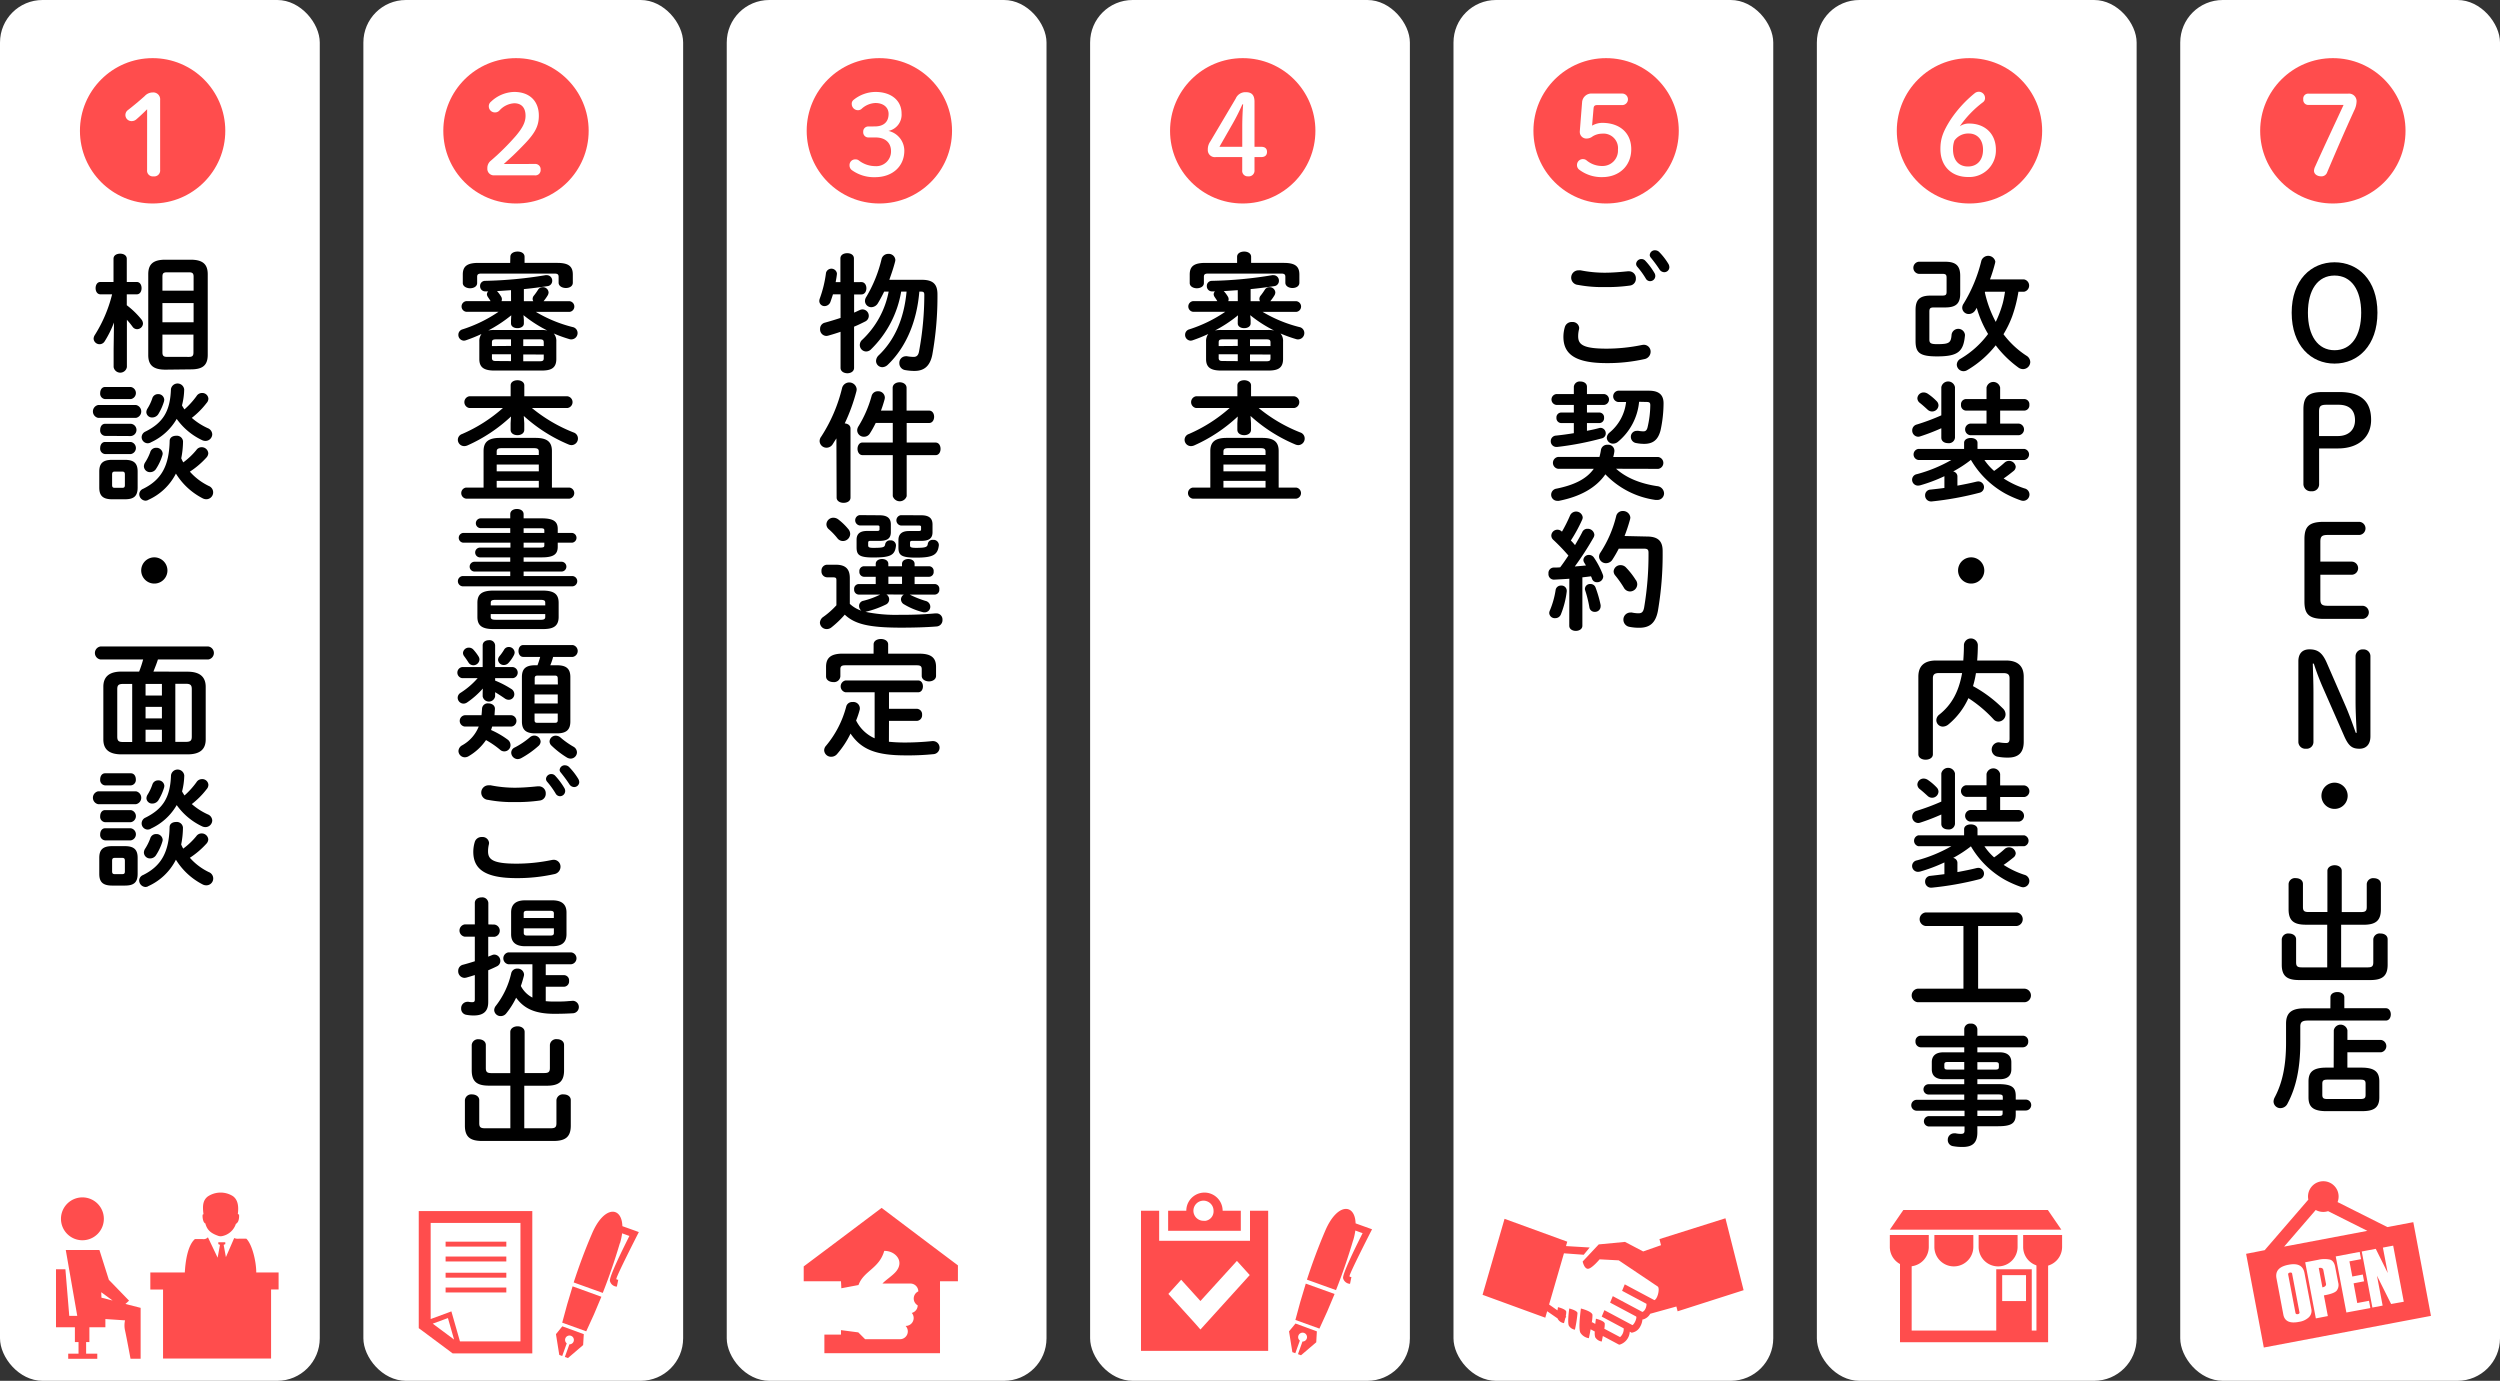
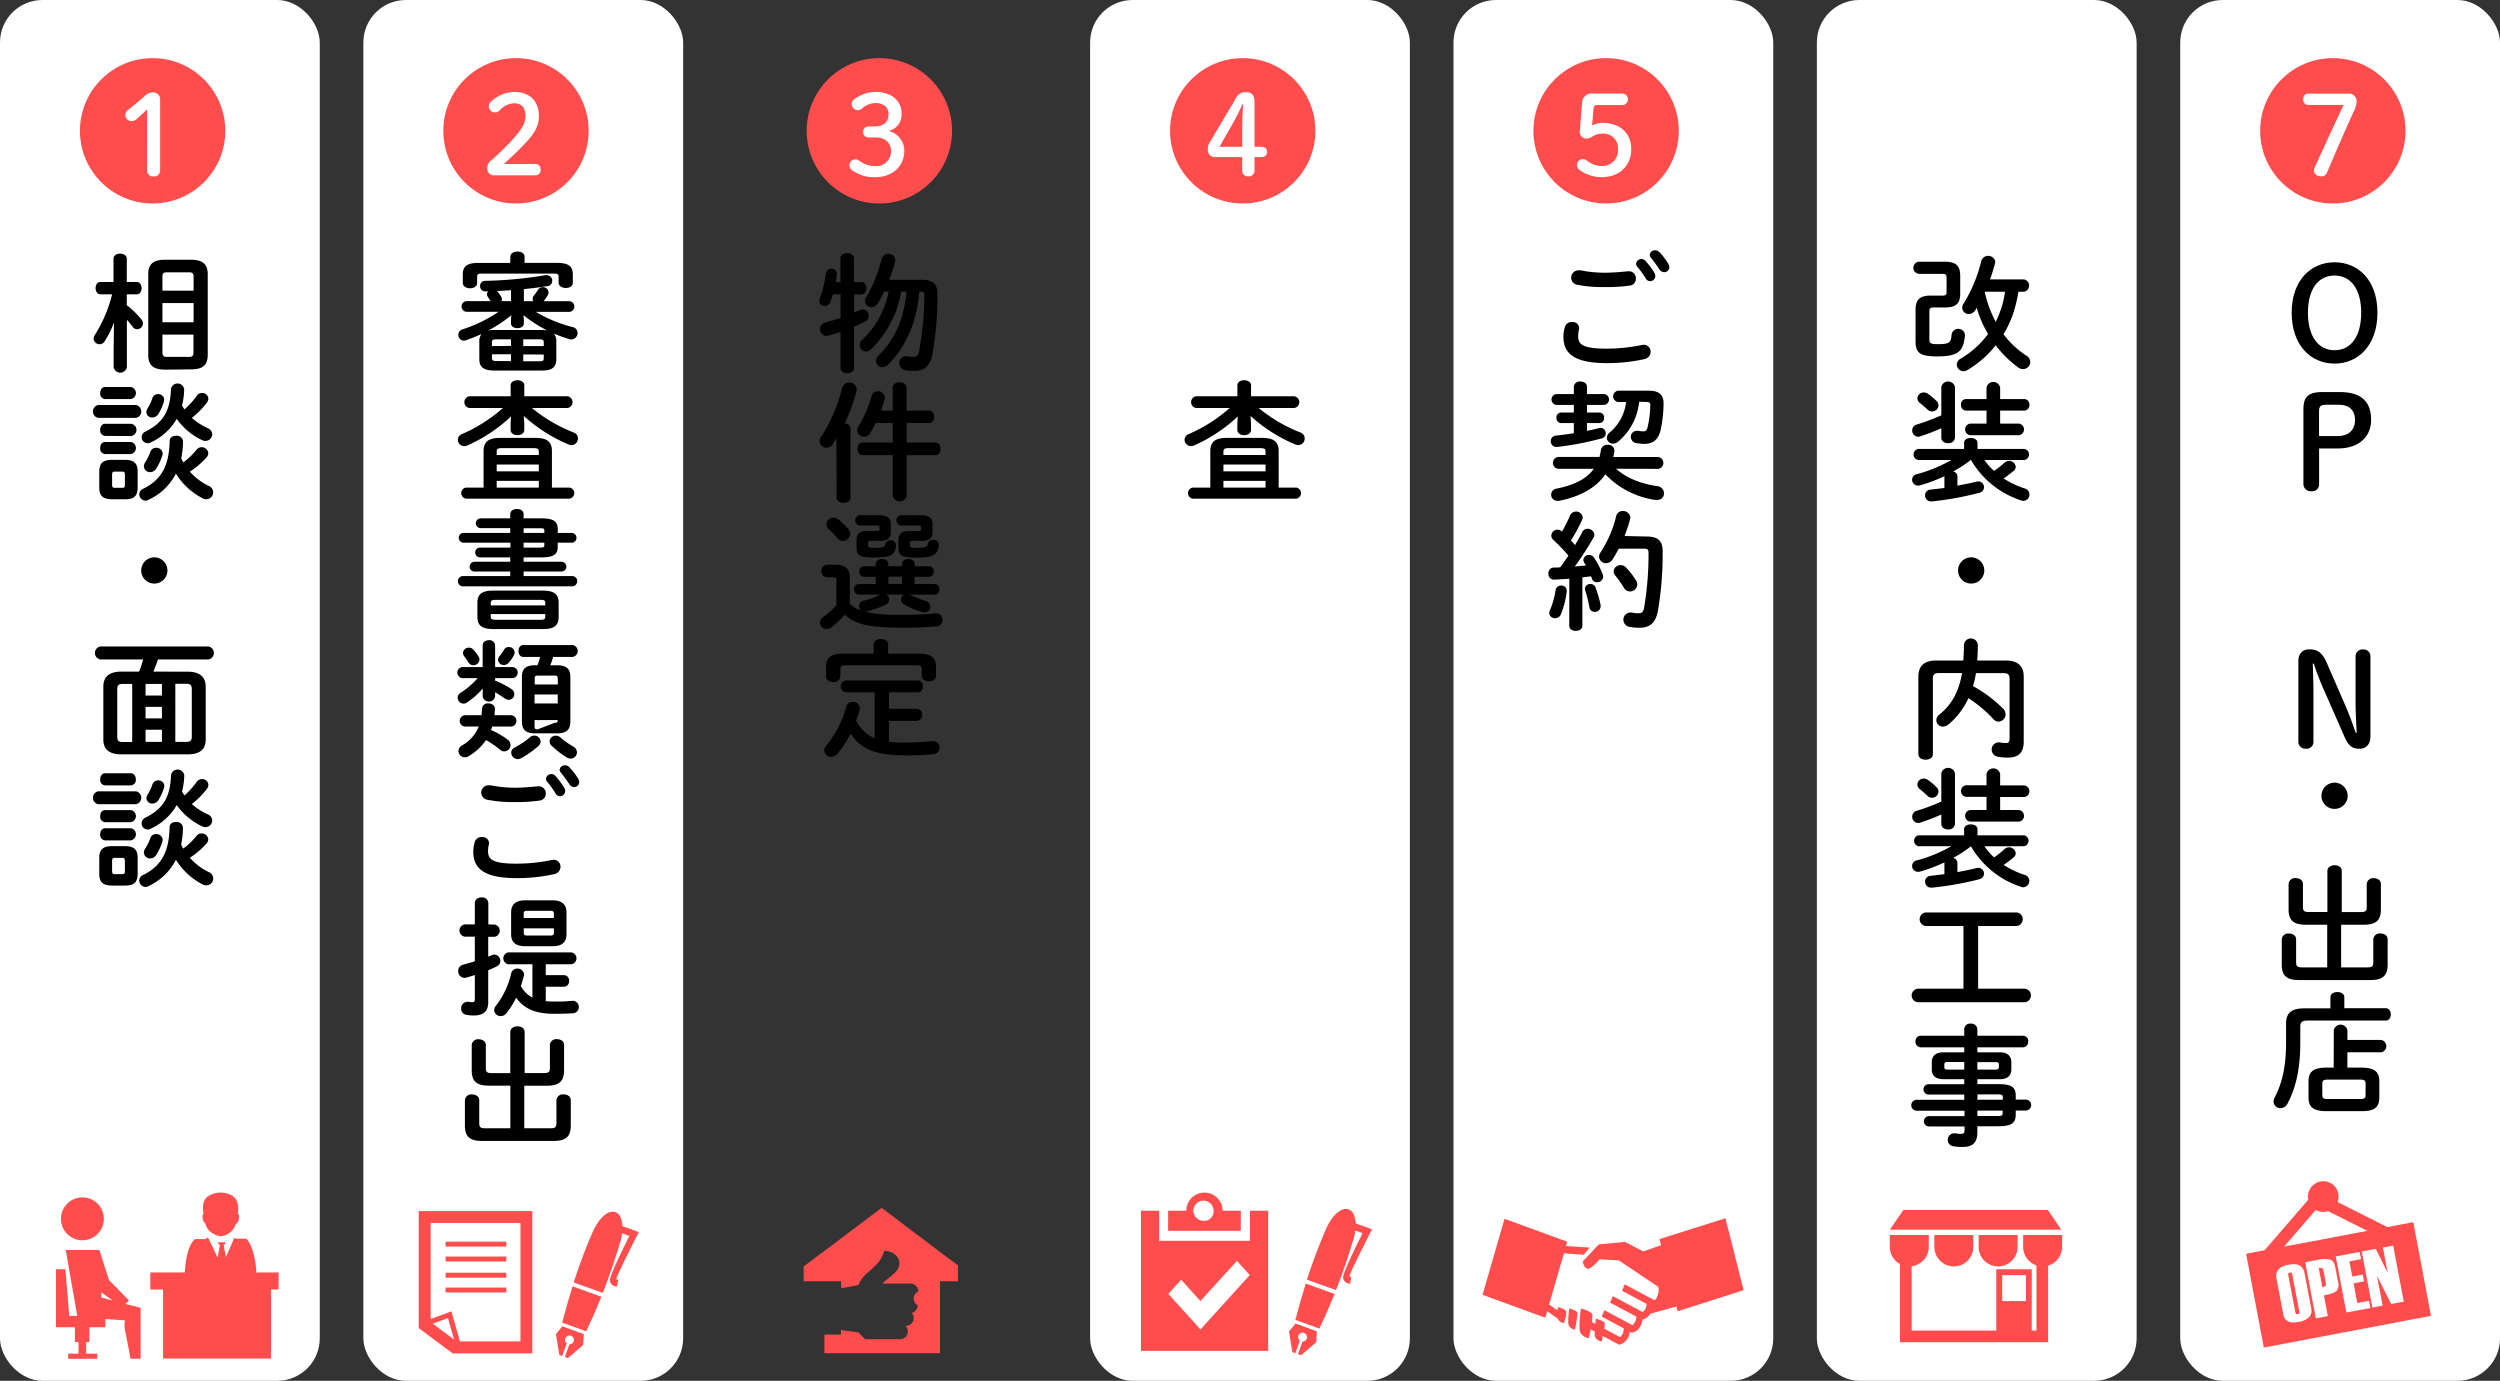
<svg xmlns="http://www.w3.org/2000/svg" id="レイヤー_1" data-name="レイヤー 1" viewBox="0 0 688 380">
  <rect x="0" y="0" width="688" height="380" fill="#333333" stroke="none" />
  <defs>
    <style>.cls-1{fill:#fff;}.cls-2,.cls-3{fill:#ff4d4d;}.cls-3{fill-rule:evenodd;}</style>
  </defs>
  <title>fllow</title>
  <rect class="cls-1" width="88" height="380" rx="11.7" />
  <rect class="cls-1" x="100" width="88" height="380" rx="11.7" />
-   <rect class="cls-1" x="200" width="88" height="380" rx="11.7" />
  <rect class="cls-1" x="300" width="88" height="380" rx="11.7" />
  <rect class="cls-1" x="400" width="88" height="380" rx="11.7" />
  <rect class="cls-1" x="500" width="88" height="380" rx="11.7" />
  <rect class="cls-1" x="600" width="88" height="380" rx="11.7" />
  <circle class="cls-2" cx="42" cy="36" r="20" />
  <circle class="cls-2" cx="142" cy="36" r="20" />
  <circle class="cls-2" cx="242" cy="36" r="20" />
  <circle class="cls-2" cx="342" cy="36" r="20" />
  <circle class="cls-2" cx="442" cy="36" r="20" />
-   <circle class="cls-2" cx="542" cy="36" r="20" />
  <circle class="cls-2" cx="642" cy="36" r="20" />
  <path class="cls-1" d="M71.49,204.07c-.95.94-1.83,1.79-2.93,2.74a1.92,1.92,0,0,1-1.34.52,1.68,1.68,0,0,1-1-3.05c1.64-1.28,3-2.41,4.6-3.84a3,3,0,0,1,2.25-1,1.89,1.89,0,0,1,2,2.08v19.22a1.63,1.63,0,0,1-1.82,1.8,1.59,1.59,0,0,1-1.77-1.8Z" transform="translate(-31 -174)" />
  <path class="cls-1" d="M178.16,219.12a1.47,1.47,0,0,1,1.62,1.58,1.45,1.45,0,0,1-1.62,1.56H166.92a1.79,1.79,0,0,1-1.8-1.95,2.54,2.54,0,0,1,.95-2.08,66.22,66.22,0,0,0,6.85-6.79c1.89-2.23,2.71-3.81,2.71-5.58,0-2.28-1.18-3.44-3.1-3.44a5.89,5.89,0,0,0-4.09,2,1.65,1.65,0,0,1-1.16.52,1.68,1.68,0,0,1-1.76-1.71,1.58,1.58,0,0,1,.61-1.25,9.58,9.58,0,0,1,6.37-2.68c4.35,0,6.79,2.62,6.79,6.52,0,2.81-1,4.7-3.72,7.59-2.53,2.65-4,4-5.94,5.73Z" transform="translate(-31 -174)" />
  <path class="cls-1" d="M271.76,208.79c2.47,0,3.78-1.28,3.78-3.44,0-1.77-1.4-3-3.62-3a5.91,5.91,0,0,0-3.72,1.52,1.48,1.48,0,0,1-1.1.46,1.72,1.72,0,0,1-1.7-1.71,1.31,1.31,0,0,1,.45-1.09,9.7,9.7,0,0,1,6.07-2.23c4.44,0,7.19,2.44,7.19,5.91a4.56,4.56,0,0,1-3.6,4.82,5.61,5.61,0,0,1,4.36,5.42c0,4.36-3.29,7.31-8.05,7.31a10.39,10.39,0,0,1-6.36-1.92,1.63,1.63,0,0,1-.67-1.4,1.56,1.56,0,0,1,1.61-1.58,1.48,1.48,0,0,1,.88.24,7.41,7.41,0,0,0,4.54,1.62,4.06,4.06,0,0,0,4.39-4.12c0-2.31-1.58-3.77-4.26-3.77H270a1.41,1.41,0,0,1-1.44-1.53,1.38,1.38,0,0,1,1.44-1.49Z" transform="translate(-31 -174)" />
  <path class="cls-1" d="M365.61,217.23a1.94,1.94,0,0,1-2.22-2.07,3.69,3.69,0,0,1,.67-2.2l7-11.82a2.88,2.88,0,0,1,2.8-1.77c1.71,0,2.38.89,2.38,2.68V214.4h1.83c1.06,0,1.61.48,1.61,1.4s-.55,1.43-1.61,1.43h-1.83v3.59a1.57,1.57,0,0,1-1.74,1.71,1.51,1.51,0,0,1-1.64-1.71v-3.59Zm7.26-8.44c0-2,.09-4,.24-6.07h-.21a56.92,56.92,0,0,1-2.72,5.4l-3.59,6.28h6.28Z" transform="translate(-31 -174)" />
  <path class="cls-1" d="M469.14,208.58a5.71,5.71,0,0,1,2.78-.77c4.69,0,8,2.62,8,7.26s-3.41,7.67-7.95,7.67a10.11,10.11,0,0,1-6.31-2,1.57,1.57,0,0,1-.67-1.37,1.61,1.61,0,0,1,1.74-1.58,1.5,1.5,0,0,1,.91.36,6.6,6.6,0,0,0,4.27,1.53,4.23,4.23,0,0,0,4.35-4.51,4,4,0,0,0-4.35-4.39,5.09,5.09,0,0,0-2.63.76,2.62,2.62,0,0,1-1.52.58,1.81,1.81,0,0,1-2-1.8v-.18l.64-8.08a2.58,2.58,0,0,1,2.86-2.31h8.29a1.59,1.59,0,0,1,0,3.17h-7c-.66,0-.94.24-1,.88Z" transform="translate(-31 -174)" />
  <path class="cls-1" d="M572.92,208c4.3,0,7.35,2.77,7.35,7.19a7.32,7.32,0,0,1-7.68,7.52c-4.54,0-7.59-3-7.59-7.67,0-2.81.67-4.76,2.8-8.11a33,33,0,0,1,6.61-7.25,1.84,1.84,0,0,1,1.13-.43,1.72,1.72,0,0,1,1.74,1.74,1.36,1.36,0,0,1-.55,1.13,29.11,29.11,0,0,0-6.4,6.64A4.36,4.36,0,0,1,572.92,208Zm3.81,7.19c0-2.74-1.58-4.45-3.93-4.45a4.67,4.67,0,0,0-3.93,1.92,6.47,6.47,0,0,0-.4,2.44c0,3,1.59,4.72,4.12,4.72S576.73,218.05,576.73,215.22Z" transform="translate(-31 -174)" />
  <path class="cls-1" d="M677.25,199.77a2.08,2.08,0,0,1,2.28,2.1,5.9,5.9,0,0,1-.64,2.5c-2.59,5.67-4.9,11-7.46,17.06a1.64,1.64,0,0,1-1.62,1.1c-1.06,0-2-.58-2-1.55a3.12,3.12,0,0,1,.34-1.19c2.5-5.58,5.15-11.18,7.8-16.91h-9.66a1.38,1.38,0,0,1-1.43-1.56,1.36,1.36,0,0,1,1.43-1.55Z" transform="translate(-31 -174)" />
  <path d="M58.66,255c-.92,0-1.35-.85-1.35-1.7s.43-1.7,1.31-1.7h3.62v-6.38c0-1,.92-1.41,1.84-1.41s1.81.46,1.81,1.41v6.38h2.73c.92,0,1.34.85,1.34,1.7s-.42,1.7-1.34,1.7H65.89V258a23.12,23.12,0,0,1,4,3.87,1.94,1.94,0,0,1,.46,1.17,1.63,1.63,0,0,1-1.63,1.55,1.53,1.53,0,0,1-1.24-.67,19.75,19.75,0,0,0-1.56-1.91v13a1.85,1.85,0,0,1-3.65,0v-4.89l.1-7.37A28.12,28.12,0,0,1,59.76,268a1.64,1.64,0,0,1-3-.78,2,2,0,0,1,.32-1A38,38,0,0,0,61.85,255Zm17.86,20.73c-3.33,0-4.72-1.24-4.72-4V249.47c0-2.8,1.39-4,4.72-4h6.94c3.33,0,4.71,1.24,4.71,4v22.18c0,3.19-1.77,4-4.71,4Zm7.76-25.58c0-.89-.29-1.21-1.24-1.21h-6.1c-1,0-1.24.32-1.24,1.21V254h8.58ZM75.7,262.69h8.58v-5.28H75.7ZM83,272.22c.95,0,1.24-.32,1.24-1.21v-4.92H75.7V271c0,.92.36,1.21,1.24,1.21Z" transform="translate(-31 -174)" />
  <path d="M58,289a1.81,1.81,0,0,1,0-3.54H68.44a1.81,1.81,0,0,1,0,3.54Zm3.86,22.4c-2.65,0-3.54-1.07-3.54-3.23v-4.39c0-2.16.89-3.23,3.54-3.23h3.51c2.62,0,3.51,1.07,3.51,3.23v4.39c0,2.45-1.13,3.23-3.51,3.23Zm-1.94-27.57a1.49,1.49,0,0,1-1.35-1.66c0-.85.46-1.67,1.35-1.67H67a1.69,1.69,0,0,1,0,3.33Zm0,10.13a1.49,1.49,0,0,1-1.35-1.66c0-.85.46-1.67,1.35-1.67H67A1.69,1.69,0,0,1,67,294Zm0,5a1.49,1.49,0,0,1-1.35-1.66c0-.85.46-1.67,1.35-1.67H67a1.69,1.69,0,0,1,0,3.33Zm4.71,9.29c.56,0,.74-.18.74-.78v-2.87c0-.6-.18-.82-.74-.82H62.59c-.56,0-.74.22-.74.82v2.87c0,.56.18.78.74.78Zm7.12,3.36a1.86,1.86,0,0,1-.71.18A1.82,1.82,0,0,1,69.32,310a1.67,1.67,0,0,1,1.07-1.48c5.06-2.48,7.15-6.38,7.3-13.15,0-1,.88-1.45,1.8-1.45a1.7,1.7,0,0,1,1.88,1.52,24.52,24.52,0,0,1-.49,4.68,9.9,9.9,0,0,0,.56,1.13,19.82,19.82,0,0,0,3.62-3.43,1.71,1.71,0,0,1,1.41-.75,1.81,1.81,0,0,1,1.85,1.67,1.88,1.88,0,0,1-.57,1.24,23.1,23.1,0,0,1-4.5,3.82,16.55,16.55,0,0,0,5.21,3.94,1.89,1.89,0,0,1-.68,3.65,2.11,2.11,0,0,1-1-.25,18.65,18.65,0,0,1-7.37-6.81A15.73,15.73,0,0,1,71.77,311.58Zm.71-15.83a1.92,1.92,0,0,1-.82.21,1.7,1.7,0,0,1-1.66-1.7,1.74,1.74,0,0,1,1.06-1.53c4.75-2.37,6.8-5.52,7-11.65a1.84,1.84,0,0,1,3.65.07,18.68,18.68,0,0,1-.61,4.39,12,12,0,0,0,.68,1.1A22.2,22.2,0,0,0,85.09,283a1.77,1.77,0,0,1,1.52-.85,1.68,1.68,0,0,1,1.74,1.56,1.8,1.8,0,0,1-.5,1.2A22.13,22.13,0,0,1,83.78,289a17.93,17.93,0,0,0,4.39,2.83,1.9,1.9,0,0,1,1.24,1.7,1.87,1.87,0,0,1-1.87,1.81,2.17,2.17,0,0,1-1-.25,18,18,0,0,1-6.91-5.81A15.75,15.75,0,0,1,72.48,295.75ZM74,297.23a1.7,1.7,0,0,1,1.77,1.6,2,2,0,0,1-.07.42A14.17,14.17,0,0,1,74,302.94a1.92,1.92,0,0,1-1.67,1,1.67,1.67,0,0,1-1.73-1.63,2.06,2.06,0,0,1,.31-1,14.14,14.14,0,0,0,1.42-2.83A1.66,1.66,0,0,1,74,297.23Zm.49-14.77A1.63,1.63,0,0,1,76.2,284a2.76,2.76,0,0,1-.07.49,14.72,14.72,0,0,1-1.46,3.3,2,2,0,0,1-1.77,1.1,1.55,1.55,0,0,1-1.63-1.46,2,2,0,0,1,.32-1,13.1,13.1,0,0,0,1.31-2.77A1.63,1.63,0,0,1,74.46,282.46Z" transform="translate(-31 -174)" />
  <path d="M77.08,331a3.61,3.61,0,1,1-3.61-3.62A3.63,3.63,0,0,1,77.08,331Z" transform="translate(-31 -174)" />
  <path d="M82.61,358.85c3.51,0,5,1.53,5,4.18v14.46c0,2.66-1.49,4.11-5,4.11H64.44c-3.51,0-5-1.45-5-4.11V363c0-2.65,1.49-4.18,5-4.18h4.85a30.17,30.17,0,0,0,1.1-3.33H58.66a1.81,1.81,0,0,1,0-3.58H88.32a1.81,1.81,0,0,1,0,3.58H74.46c-.35,1.14-.81,2.23-1.24,3.33Zm-17.75,3.37c-1.35,0-1.59.46-1.59,1.49v13c0,1.21.42,1.49,1.59,1.49h2.52V362.22Zm6.2,3.19h4.5v-3.19h-4.5Zm0,6.3h4.5v-3.18h-4.5Zm0,6.45h4.5v-3.33h-4.5Zm8.19,0h2.94c1.34,0,1.59-.46,1.59-1.49v-13c0-1-.25-1.49-1.59-1.49H79.25Z" transform="translate(-31 -174)" />
  <path d="M58,395.31a1.81,1.81,0,0,1,0-3.54H68.44a1.81,1.81,0,0,1,0,3.54Zm3.86,22.4c-2.65,0-3.54-1.07-3.54-3.23v-4.39c0-2.16.89-3.23,3.54-3.23h3.51c2.62,0,3.51,1.07,3.51,3.23v4.39c0,2.45-1.13,3.23-3.51,3.23Zm-1.94-27.57a1.49,1.49,0,0,1-1.35-1.66c0-.86.46-1.67,1.35-1.67H67c.92,0,1.38.81,1.38,1.67A1.5,1.5,0,0,1,67,390.14Zm0,10.13a1.49,1.49,0,0,1-1.35-1.66c0-.85.46-1.67,1.35-1.67H67a1.69,1.69,0,0,1,0,3.33Zm0,5a1.49,1.49,0,0,1-1.35-1.66c0-.85.46-1.67,1.35-1.67H67a1.69,1.69,0,0,1,0,3.33Zm4.71,9.29c.56,0,.74-.18.74-.78v-2.87c0-.6-.18-.82-.74-.82H62.59c-.56,0-.74.22-.74.82v2.87c0,.56.18.78.74.78Zm7.12,3.36a1.86,1.86,0,0,1-.71.18,1.83,1.83,0,0,1-1.74-1.81,1.67,1.67,0,0,1,1.07-1.48c5.06-2.49,7.15-6.38,7.3-13.15,0-1,.88-1.45,1.8-1.45a1.7,1.7,0,0,1,1.88,1.52,24.52,24.52,0,0,1-.49,4.68,9.9,9.9,0,0,0,.56,1.13,19.87,19.87,0,0,0,3.62-3.44,1.73,1.73,0,0,1,1.41-.74A1.8,1.8,0,0,1,88.32,405a1.88,1.88,0,0,1-.57,1.24,23.1,23.1,0,0,1-4.5,3.82A16.55,16.55,0,0,0,88.46,414a1.88,1.88,0,0,1-.68,3.64,2.09,2.09,0,0,1-1-.24,18.65,18.65,0,0,1-7.37-6.81A15.73,15.73,0,0,1,71.77,417.88Zm.71-15.83a1.92,1.92,0,0,1-.82.21,1.7,1.7,0,0,1-1.66-1.7A1.74,1.74,0,0,1,71.06,399c4.75-2.37,6.8-5.52,7-11.65a1.84,1.84,0,0,1,3.65.07,18.76,18.76,0,0,1-.61,4.39c.22.39.43.74.68,1.1a22.2,22.2,0,0,0,3.29-3.65,1.77,1.77,0,0,1,1.52-.85A1.68,1.68,0,0,1,88.35,390a1.8,1.8,0,0,1-.5,1.2,22.13,22.13,0,0,1-4.07,4.08,17.93,17.93,0,0,0,4.39,2.83,1.9,1.9,0,0,1,1.24,1.7,1.88,1.88,0,0,1-1.87,1.81,2.17,2.17,0,0,1-1-.25,18,18,0,0,1-6.91-5.81A15.75,15.75,0,0,1,72.48,402.05ZM74,403.53a1.7,1.7,0,0,1,1.77,1.6,2,2,0,0,1-.07.42A14.17,14.17,0,0,1,74,409.24a1.92,1.92,0,0,1-1.67,1,1.67,1.67,0,0,1-1.73-1.63,2.06,2.06,0,0,1,.31-1,14.14,14.14,0,0,0,1.42-2.83A1.66,1.66,0,0,1,74,403.53Zm.49-14.77a1.63,1.63,0,0,1,1.74,1.49,2.76,2.76,0,0,1-.07.49,14.72,14.72,0,0,1-1.46,3.3,2,2,0,0,1-1.77,1.1,1.55,1.55,0,0,1-1.63-1.46,2,2,0,0,1,.32-1,13.1,13.1,0,0,0,1.31-2.77A1.63,1.63,0,0,1,74.46,388.76Z" transform="translate(-31 -174)" />
  <path d="M162.91,268a3.35,3.35,0,0,1,.6-2.09,42.18,42.18,0,0,1-4.28,1.73,1.84,1.84,0,0,1-.57.11,1.58,1.58,0,0,1-1.52-1.63,1.54,1.54,0,0,1,1.17-1.49,38.23,38.23,0,0,0,9.88-4.82h-8.86a1.48,1.48,0,0,1,0-2.94H166c-.21-.39-.5-.78-.75-1.17A1.47,1.47,0,0,1,165,255a1.18,1.18,0,0,1,.36-.81l-.75,0a1.41,1.41,0,0,1-1.49-1.48,1.37,1.37,0,0,1,1.39-1.42,114.27,114.27,0,0,0,16.61-1.56,1.11,1.11,0,0,1,.36,0,1.49,1.49,0,0,1,1.49,1.56,1.46,1.46,0,0,1-1.32,1.46c-2.09.31-4.25.6-6.48.81v3.33h2.59a1.2,1.2,0,0,1-.18-.64,1.47,1.47,0,0,1,.39-.95,16.36,16.36,0,0,0,1.1-1.56,1.49,1.49,0,0,1,1.27-.71,1.56,1.56,0,0,1,1.63,1.42,1.79,1.79,0,0,1-.21.78,13,13,0,0,1-1.17,1.66h7.16a1.48,1.48,0,0,1,0,2.94h-9.28A37.45,37.45,0,0,0,188.56,264a1.67,1.67,0,0,1,1.39,1.63,1.74,1.74,0,0,1-1.71,1.77,1.49,1.49,0,0,1-.53-.07,37.26,37.26,0,0,1-4.32-1.56,3.15,3.15,0,0,1,.71,2.24v4.78c0,2.76-1.77,3.19-4.18,3.19H167.09c-3.08,0-4.18-1-4.18-3.19Zm8.54-23.32c0-1,1-1.45,2-1.45s1.91.46,1.91,1.45v1.67h9c3.18,0,4.28,1,4.28,3.22v2.23c0,1-.95,1.46-1.91,1.46s-2-.5-2-1.46v-1.63c0-.63-.28-.88-1.13-.88H163.44c-.85,0-1.13.25-1.13.88v1.71c0,1-1,1.45-1.95,1.45s-2-.5-2-1.45v-2.31c0-2.23,1.1-3.22,4.32-3.22h8.72Zm.25,16.09a37.56,37.56,0,0,1-6.34,4.18,8.07,8.07,0,0,1,1.73-.14h12.83a7.61,7.61,0,0,1,1.7.14,35.56,35.56,0,0,1-6.56-4.22l.11,1.28V263c0,.89-.89,1.31-1.77,1.31s-1.77-.42-1.77-1.31v-.92Zm-.07,8.43v-1.81h-4.11c-.92,0-1.14.22-1.14.85v1Zm0,4.18v-1.88h-5.25v1c0,.78.46.85,1.14.85Zm0-19.52c-1.28.07-2.59.18-3.86.25l.1.1a8.28,8.28,0,0,1,1,1.35,1.4,1.4,0,0,1,.25.78,1.42,1.42,0,0,1-.1.53h2.62ZM175,269.24h5.64v-1c0-.63-.22-.85-1.14-.85H175Zm0,2.3v1.88h4.5c.92,0,1.14-.21,1.14-.85v-1Z" transform="translate(-31 -174)" />
  <path d="M175.28,290.47v1.8c0,1-.92,1.49-1.88,1.49s-1.88-.49-1.88-1.49v-1.8l.11-1.85a43.13,43.13,0,0,1-11.94,7.94,2.34,2.34,0,0,1-.92.21A1.75,1.75,0,0,1,157,295a1.69,1.69,0,0,1,1.17-1.56,42,42,0,0,0,11.24-7.16h-9.29a1.64,1.64,0,0,1,0-3.22h11.41v-3c0-1,1-1.42,1.88-1.42s1.88.46,1.88,1.42v3h11.9a1.63,1.63,0,0,1,0,3.22h-9.81A42.36,42.36,0,0,0,188.81,293a1.74,1.74,0,0,1,1.24,1.66,1.81,1.81,0,0,1-1.77,1.84,2.34,2.34,0,0,1-.78-.17,42.92,42.92,0,0,1-12.36-7.87Zm-11.2,7.65c0-2.52,1.35-3.61,4.5-3.61h9.81c3.16,0,4.5,1.09,4.5,3.61v10.06h4.82a1.54,1.54,0,0,1,0,3.05H159.26a1.54,1.54,0,0,1,0-3.05h4.82Zm15.2.21c0-.74-.28-1-1.42-1h-8.75c-1.13,0-1.42.25-1.42,1v.89h11.59Zm-11.59,5.39h11.59v-1.88H167.69Zm11.59,4.46v-1.84H167.69v1.84Z" transform="translate(-31 -174)" />
  <path d="M163.3,319.35a1.35,1.35,0,0,1,0-2.7h8.12v-1.13c0-1,.92-1.45,1.84-1.45s1.84.46,1.84,1.45v1.13h5c3.4,0,4.39,1,4.39,2.94v1.07h3.93a1.35,1.35,0,0,1,0,2.69h-3.93v1.1c0,2-1,2.94-4.39,2.94h-5v1.2h10.42a1.35,1.35,0,0,1,0,2.7H175.1v1.24h13.46a1.42,1.42,0,0,1,0,2.83H158.31a1.42,1.42,0,0,1,0-2.83h13.11v-1.24H161.6a1.35,1.35,0,0,1,0-2.7h9.82v-1.2H163a1.35,1.35,0,0,1,0-2.69h8.47v-1.35H158.48a1.35,1.35,0,0,1,0-2.69h12.94v-1.31Zm3.51,27.77c-3.3,0-4.43-1.06-4.43-3.36V339.9c0-2.31,1.13-3.37,4.43-3.37h13.5c3.29,0,4.43,1.06,4.43,3.37v3.86c0,2.9-1.92,3.36-4.43,3.36Zm14.24-7.26c0-.57-.28-.78-1.31-.78H167.38c-1,0-1.32.21-1.32.78v.74h15Zm-1.31,4.71c1,0,1.31-.21,1.31-.78V343h-15v.78c0,.53.29.78,1.32.78Zm-4.64-23.91h5.7V320c0-.49-.14-.63-1.27-.63H175.1Zm0,2.69v1.35h4.43c1.13,0,1.27-.15,1.27-.64v-.71Z" transform="translate(-31 -174)" />
-   <path d="M163.87,363.49a23,23,0,0,1-4.29,3.8,1.84,1.84,0,0,1-1,.35,1.65,1.65,0,0,1-1.63-1.63,1.63,1.63,0,0,1,.85-1.38,21.69,21.69,0,0,0,4.65-4h-4.26a1.54,1.54,0,0,1,0-3.05h5.64v-5.95c0-1,.85-1.45,1.73-1.45a1.52,1.52,0,0,1,1.7,1.45v5.95h4.89a1.54,1.54,0,0,1,0,3.05h-4.89v.67a26,26,0,0,1,4.4,2.27,1.7,1.7,0,0,1,.88,1.45,1.53,1.53,0,0,1-1.52,1.56,1.86,1.86,0,0,1-1.13-.39c-.82-.56-1.74-1.17-2.63-1.7v1.14a1.74,1.74,0,0,1-3.43,0v-1Zm-.36,7.34c.07-.57.11-1.21.15-1.84a1.56,1.56,0,0,1,1.73-1.42c.92,0,1.88.53,1.81,1.59l-.11,1.67h4.64a1.57,1.57,0,0,1,0,3.12h-5.28l-.31.95a23.57,23.57,0,0,1,4.5,2.59,1.9,1.9,0,0,1,.85,1.52,1.71,1.71,0,0,1-2.91,1.28,24.43,24.43,0,0,0-3.83-2.62,14.8,14.8,0,0,1-4.71,4.39,2.09,2.09,0,0,1-1.13.35,1.77,1.77,0,0,1-1.74-1.73,1.88,1.88,0,0,1,1-1.56,10.21,10.21,0,0,0,4.57-5.17h-3.83a1.57,1.57,0,0,1,0-3.12Zm-5.1-17.11a1.6,1.6,0,0,1,1.63-1.49,1.66,1.66,0,0,1,1.28.6,12.87,12.87,0,0,1,1.38,1.84,1.57,1.57,0,0,1,.25.85,1.68,1.68,0,0,1-1.7,1.56,1.58,1.58,0,0,1-1.35-.81c-.32-.5-.71-1.07-1.1-1.6A1.65,1.65,0,0,1,158.41,353.72ZM171,352.05a1.6,1.6,0,0,1,1.63,1.49,1.76,1.76,0,0,1-.21.78,9.56,9.56,0,0,1-1.46,2.09,1.74,1.74,0,0,1-1.27.6,1.57,1.57,0,0,1-1.63-1.45,1.7,1.7,0,0,1,.42-1,13.89,13.89,0,0,0,1.21-1.7A1.47,1.47,0,0,1,171,352.05Zm7,24.38a1.76,1.76,0,0,1,1.78,1.66,1.65,1.65,0,0,1-.61,1.21,25.41,25.41,0,0,1-4.71,3.33,2.29,2.29,0,0,1-1,.28,1.83,1.83,0,0,1-1.77-1.77,1.59,1.59,0,0,1,1-1.45,21.87,21.87,0,0,0,4.12-2.77A1.85,1.85,0,0,1,178,376.43Zm6.28-19.35c2.62,0,3.68,1,3.68,3.26v12.19c0,2.27-1.06,3.29-3.68,3.29h-6c-2.59,0-3.65-1-3.65-3.29V360.34c0-2.3,1.06-3.26,3.65-3.26h.64c.28-.74.53-1.52.74-2.3H175c-.89,0-1.31-.82-1.31-1.63s.42-1.63,1.31-1.63h13.64a1.66,1.66,0,0,1,0,3.26h-5.42a16.82,16.82,0,0,1-.78,2.3Zm.21,3.62c0-.61-.25-.78-.85-.78H179c-.6,0-.85.17-.85.78v1.66h6.38Zm-6.38,6.9h6.38v-2.48h-6.38Zm5.53,5.32c.6,0,.85-.14.85-.75v-1.8h-6.38v1.8c0,.64.28.75.85.75Zm5.14,6.55a1.83,1.83,0,0,1,1,1.6,1.76,1.76,0,0,1-1.73,1.7,2.1,2.1,0,0,1-1.07-.32,24.44,24.44,0,0,1-4.21-3.26,1.6,1.6,0,0,1-.53-1.17,1.68,1.68,0,0,1,1.73-1.56,2,2,0,0,1,1.31.53A22.82,22.82,0,0,0,188.78,379.47Z" transform="translate(-31 -174)" />
+   <path d="M163.87,363.49a23,23,0,0,1-4.29,3.8,1.84,1.84,0,0,1-1,.35,1.65,1.65,0,0,1-1.63-1.63,1.63,1.63,0,0,1,.85-1.38,21.69,21.69,0,0,0,4.65-4h-4.26a1.54,1.54,0,0,1,0-3.05h5.64v-5.95c0-1,.85-1.45,1.73-1.45a1.52,1.52,0,0,1,1.7,1.45v5.95h4.89a1.54,1.54,0,0,1,0,3.05h-4.89v.67a26,26,0,0,1,4.4,2.27,1.7,1.7,0,0,1,.88,1.45,1.53,1.53,0,0,1-1.52,1.56,1.86,1.86,0,0,1-1.13-.39c-.82-.56-1.74-1.17-2.63-1.7v1.14a1.74,1.74,0,0,1-3.43,0v-1Zm-.36,7.34c.07-.57.11-1.21.15-1.84a1.56,1.56,0,0,1,1.73-1.42c.92,0,1.88.53,1.81,1.59l-.11,1.67h4.64a1.57,1.57,0,0,1,0,3.12h-5.28l-.31.95a23.57,23.57,0,0,1,4.5,2.59,1.9,1.9,0,0,1,.85,1.52,1.71,1.71,0,0,1-2.91,1.28,24.43,24.43,0,0,0-3.83-2.62,14.8,14.8,0,0,1-4.71,4.39,2.09,2.09,0,0,1-1.13.35,1.77,1.77,0,0,1-1.74-1.73,1.88,1.88,0,0,1,1-1.56,10.21,10.21,0,0,0,4.57-5.17h-3.83a1.57,1.57,0,0,1,0-3.12Zm-5.1-17.11a1.6,1.6,0,0,1,1.63-1.49,1.66,1.66,0,0,1,1.28.6,12.87,12.87,0,0,1,1.38,1.84,1.57,1.57,0,0,1,.25.85,1.68,1.68,0,0,1-1.7,1.56,1.58,1.58,0,0,1-1.35-.81c-.32-.5-.71-1.07-1.1-1.6A1.65,1.65,0,0,1,158.41,353.72ZM171,352.05a1.6,1.6,0,0,1,1.63,1.49,1.76,1.76,0,0,1-.21.78,9.56,9.56,0,0,1-1.46,2.09,1.74,1.74,0,0,1-1.27.6,1.57,1.57,0,0,1-1.63-1.45,1.7,1.7,0,0,1,.42-1,13.89,13.89,0,0,0,1.21-1.7A1.47,1.47,0,0,1,171,352.05Zm7,24.38a1.76,1.76,0,0,1,1.78,1.66,1.65,1.65,0,0,1-.61,1.21,25.41,25.41,0,0,1-4.71,3.33,2.29,2.29,0,0,1-1,.28,1.83,1.83,0,0,1-1.77-1.77,1.59,1.59,0,0,1,1-1.45,21.87,21.87,0,0,0,4.12-2.77A1.85,1.85,0,0,1,178,376.43Zm6.28-19.35c2.62,0,3.68,1,3.68,3.26v12.19c0,2.27-1.06,3.29-3.68,3.29h-6c-2.59,0-3.65-1-3.65-3.29V360.34c0-2.3,1.06-3.26,3.65-3.26h.64c.28-.74.53-1.52.74-2.3H175c-.89,0-1.31-.82-1.31-1.63s.42-1.63,1.31-1.63h13.64a1.66,1.66,0,0,1,0,3.26h-5.42a16.82,16.82,0,0,1-.78,2.3Zm.21,3.62c0-.61-.25-.78-.85-.78H179c-.6,0-.85.17-.85.78v1.66h6.38Zm-6.38,6.9h6.38v-2.48h-6.38Zm5.53,5.32c.6,0,.85-.14.85-.75h-6.38v1.8c0,.64.28.75.85.75Zm5.14,6.55a1.83,1.83,0,0,1,1,1.6,1.76,1.76,0,0,1-1.73,1.7,2.1,2.1,0,0,1-1.07-.32,24.44,24.44,0,0,1-4.21-3.26,1.6,1.6,0,0,1-.53-1.17,1.68,1.68,0,0,1,1.73-1.56,2,2,0,0,1,1.31.53A22.82,22.82,0,0,0,188.78,379.47Z" transform="translate(-31 -174)" />
  <path d="M161.25,408.42a9.49,9.49,0,0,1,.39-2.65,1.94,1.94,0,0,1,2-1.42,1.78,1.78,0,0,1,1.95,1.63,3.2,3.2,0,0,1-.07.49,7.73,7.73,0,0,0-.21,1.78c0,2.23,1.2,3.43,7.83,3.43a48,48,0,0,0,9.67-1,4.27,4.27,0,0,1,.56-.07,1.88,1.88,0,0,1,1.88,1.95,2.07,2.07,0,0,1-1.73,2,46.63,46.63,0,0,1-10.38,1.1C164.58,415.65,161.25,413.24,161.25,408.42Zm11.37-17.64c2.23,0,4.61-.21,6.34-.39.11,0,.21,0,.32,0a1.9,1.9,0,0,1,1.91,2,1.85,1.85,0,0,1-1.59,1.91,44.66,44.66,0,0,1-6.95.43,35.93,35.93,0,0,1-7.36-.61,2,2,0,0,1,.31-4,1.75,1.75,0,0,1,.46,0A34,34,0,0,0,172.62,390.78Zm8.64-2.45a1.45,1.45,0,0,1,1.49-1.31,1.41,1.41,0,0,1,1.07.5,19.6,19.6,0,0,1,2.48,3.33,1.62,1.62,0,0,1,.24.85,1.45,1.45,0,0,1-1.45,1.42,1.4,1.4,0,0,1-1.2-.78,23.08,23.08,0,0,0-2.34-3.23A1.2,1.2,0,0,1,181.26,388.33Zm3.76-2.48a1.38,1.38,0,0,1,1.45-1.24,1.62,1.62,0,0,1,1.17.5,18.07,18.07,0,0,1,2.45,3.15,2,2,0,0,1,.32,1A1.4,1.4,0,0,1,189,390.6a1.6,1.6,0,0,1-1.31-.78c-.71-1.1-1.6-2.27-2.34-3.19A1.25,1.25,0,0,1,185,385.85Z" transform="translate(-31 -174)" />
  <path d="M167.06,428.44a1.7,1.7,0,0,1,0,3.37h-1.7v5.46l1.06-.43a1.58,1.58,0,0,1,.67-.14,1.72,1.72,0,0,1,1.6,1.77,1.6,1.6,0,0,1-.92,1.45c-.78.39-1.6.75-2.41,1.1v8.75c0,2.45-1.21,3.69-4,3.69a11.24,11.24,0,0,1-2-.18,1.68,1.68,0,0,1-1.45-1.74,1.75,1.75,0,0,1,1.67-1.84,1.33,1.33,0,0,1,.39,0,4.32,4.32,0,0,0,.95.1c.57,0,.75-.17.75-.74v-6.73c-.78.25-1.56.49-2.34.71a3.51,3.51,0,0,1-.5.07,1.8,1.8,0,0,1-1.73-1.92,1.7,1.7,0,0,1,1.34-1.7c1.06-.28,2.13-.6,3.23-.95v-6.77h-2.8a1.71,1.71,0,0,1,0-3.37h2.8v-5.91c0-1,.92-1.53,1.87-1.53a1.65,1.65,0,0,1,1.85,1.53v5.91Zm14.13,21.08a22.12,22.12,0,0,0,2.34.11c1.42,0,2.77,0,4.08-.14.32,0,.88-.07,1.1-.07a1.72,1.72,0,0,1,0,3.43c-1.25.08-3.12.15-5.14.15-5.07,0-8.26-1.28-10.53-4.43a21.68,21.68,0,0,1-2.76,4.36,1.91,1.91,0,0,1-1.45.7A1.76,1.76,0,0,1,167,452a2,2,0,0,1,.46-1.2,22.67,22.67,0,0,0,4.22-8.93,1.65,1.65,0,0,1,1.66-1.31,1.75,1.75,0,0,1,1.88,1.63,2.15,2.15,0,0,1-.07.46c-.25.92-.5,1.84-.81,2.69a7.42,7.42,0,0,0,3.18,3.19v-9.17h-6.66a1.66,1.66,0,0,1,0-3.26h17.33a1.64,1.64,0,0,1,0,3.26h-7v3h5.07a1.43,1.43,0,0,1,1.35,1.59,1.46,1.46,0,0,1-1.35,1.6h-5.07Zm-5.67-15.12c-2.55,0-3.86-1.07-3.86-3.3v-6c0-2.23,1.31-3.33,3.86-3.33H183c2.59,0,3.9,1.1,3.9,3.33v6c0,2.52-1.6,3.3-3.9,3.3Zm7.91-9c0-.53-.25-.74-.93-.74H176c-.67,0-.88.21-.88.74v1.24h8.29Zm-.93,6.06c.68,0,.93-.21.93-.71v-1.27h-8.29v1.27c0,.57.38.71.88.71Z" transform="translate(-31 -174)" />
  <path d="M180.77,469.3c1.2,0,1.56-.32,1.56-1.38v-6.35a1.74,1.74,0,0,1,1.95-1.59c1,0,1.95.53,1.95,1.59v7c0,3.19-1.56,4.22-4.79,4.22h-6.16V484.5h7.3c1.2,0,1.55-.32,1.55-1.38v-6.35a1.75,1.75,0,0,1,2-1.59c1,0,1.95.53,1.95,1.59v7c0,3.19-1.56,4.22-4.78,4.22H163.73c-3.23,0-4.79-1-4.79-4.22v-7a1.75,1.75,0,0,1,1.95-1.59c1,0,2,.53,2,1.59v6.35c0,1.06.35,1.38,1.56,1.38h7V472.77h-5.85c-3.22,0-4.78-1-4.78-4.22v-7A1.74,1.74,0,0,1,162.7,460c1,0,2,.53,2,1.59v6.35c0,1.06.35,1.38,1.56,1.38h5.17V458c0-1,1-1.56,2-1.56s1.95.53,1.95,1.56V469.3Z" transform="translate(-31 -174)" />
  <path d="M268.05,251.63c.92,0,1.38.85,1.38,1.7s-.46,1.7-1.38,1.7h-2v5c.53-.21,1-.46,1.49-.67a1.87,1.87,0,0,1,.85-.21,1.76,1.76,0,0,1,1.7,1.77,1.72,1.72,0,0,1-1,1.56c-.92.46-2,1-3.05,1.42v11.33c0,1-.92,1.49-1.84,1.49s-1.88-.49-1.88-1.49v-9.92c-1.24.43-2.41.78-3.44,1.07a3.2,3.2,0,0,1-.49.07,1.79,1.79,0,0,1-1.7-1.92,1.71,1.71,0,0,1,1.31-1.73c1.31-.36,2.83-.82,4.32-1.31V255h-2.09c-.21.71-.46,1.39-.67,2a1.74,1.74,0,0,1-1.6,1.24,1.43,1.43,0,0,1-1.49-1.41,2.08,2.08,0,0,1,.11-.61,32.39,32.39,0,0,0,1.74-7.15,1.54,1.54,0,0,1,3,.14v.21c-.07.71-.21,1.49-.35,2.23h1.31v-6.52c0-1,.92-1.45,1.88-1.45s1.84.46,1.84,1.45v6.52ZM279,254.25a28.87,28.87,0,0,1-8.29,15.88,1.9,1.9,0,0,1-1.35.6,1.77,1.77,0,0,1-1.74-1.77,1.91,1.91,0,0,1,.71-1.49,24.57,24.57,0,0,0,7.23-13.22h-1.24c-.53,1.1-1.1,2.17-1.7,3.16a2.18,2.18,0,0,1-1.81,1.13,1.74,1.74,0,0,1-1.77-1.7,2.11,2.11,0,0,1,.36-1.13,37,37,0,0,0,4.21-10.42,1.86,1.86,0,0,1,1.84-1.42,1.8,1.8,0,0,1,1.95,1.67,2.15,2.15,0,0,1-.07.46c-.42,1.66-1,3.33-1.59,5h8.93c3.15,0,4.32,1.24,4.32,4a90.26,90.26,0,0,1-1.42,16.62c-.67,3.33-2.44,4.46-4.92,4.46a15,15,0,0,1-2.59-.24,1.9,1.9,0,0,1-1.56-1.92,1.8,1.8,0,0,1,1.74-1.88,1.29,1.29,0,0,1,.39,0,11.39,11.39,0,0,0,1.8.18c.71,0,1.24-.32,1.46-1.35a84.87,84.87,0,0,0,1.48-15.73c0-.71-.21-.89-.95-.89H284c-.68,8.29-3.69,15.35-8.68,20.13a2.26,2.26,0,0,1-1.49.67,1.73,1.73,0,0,1-1.74-1.7,2.22,2.22,0,0,1,.75-1.59c4.36-4.18,6.94-10,7.65-17.51Z" transform="translate(-31 -174)" />
  <path d="M261.18,294.65c-.36.53-.68,1.06-1,1.56a2,2,0,0,1-1.7,1,1.89,1.89,0,0,1-1.92-1.8,2,2,0,0,1,.43-1.24,43.18,43.18,0,0,0,5.77-13.47,2.05,2.05,0,0,1,4,.39,3.05,3.05,0,0,1-.07.57,50.1,50.1,0,0,1-3.22,8.86c.85.07,1.59.53,1.59,1.41v19c0,1-.95,1.45-1.91,1.45s-1.91-.49-1.91-1.45ZM286.69,287c.92,0,1.38.85,1.38,1.7s-.46,1.71-1.38,1.71h-6.17v5.38h7.94c.92,0,1.38.85,1.38,1.74s-.46,1.73-1.38,1.73h-7.94v11.27a2,2,0,0,1-3.83,0V299.25h-8.32c-.92,0-1.38-.88-1.38-1.73s.46-1.74,1.38-1.74h8.32V290.4H272c-.5,1-1,1.94-1.6,2.87a1.85,1.85,0,0,1-1.63.92,1.81,1.81,0,0,1-1.87-1.74,2.09,2.09,0,0,1,.35-1.13,32,32,0,0,0,3.61-8.33,1.72,1.72,0,0,1,1.74-1.31,1.79,1.79,0,0,1,1.91,1.7,2.41,2.41,0,0,1-.07.53c-.28,1-.6,2.06-1,3.08h3.22v-6.23c0-1.06,1-1.56,1.92-1.56s1.91.5,1.91,1.56V287Z" transform="translate(-31 -174)" />
  <path d="M274.92,337.59a1.58,1.58,0,0,1,.78,1.38,1.55,1.55,0,0,1-.95,1.42,26.7,26.7,0,0,1-5.25,1.91,1.42,1.42,0,0,1-.35.08,41.53,41.53,0,0,0,9.67.81,94.75,94.75,0,0,0,9.6-.39h.25a1.67,1.67,0,0,1,1.7,1.77,1.74,1.74,0,0,1-1.7,1.84c-2.76.22-6,.32-9.74.32-8.9,0-12.72-1-15.45-3.58a26.79,26.79,0,0,1-3.72,3.55,2,2,0,0,1-1.24.42,1.84,1.84,0,0,1-1.88-1.77,2.09,2.09,0,0,1,1-1.63,22.19,22.19,0,0,0,3.54-3.15v-6.88c0-.6-.11-.81-1-.81h-1.56a1.61,1.61,0,0,1-1.55-1.74,1.59,1.59,0,0,1,1.55-1.73H261c2.77,0,3.87,1.24,3.87,3.68v7.09a8.55,8.55,0,0,0,3.18,1.88,1.64,1.64,0,0,1-.63-1.31,1.43,1.43,0,0,1,1.2-1.42,22.43,22.43,0,0,0,4.61-1.7l.07,0h-6a1.33,1.33,0,0,1-1.24-1.45,1.31,1.31,0,0,1,1.24-1.45H272v-2h-3.26a1.33,1.33,0,0,1-1.24-1.45,1.31,1.31,0,0,1,1.24-1.45H272v-.64c0-.92.89-1.35,1.74-1.35s1.73.43,1.73,1.35v.64h3.76v-.64c0-.92.89-1.35,1.74-1.35s1.73.43,1.73,1.35v.64h4a1.29,1.29,0,0,1,1.24,1.45,1.3,1.3,0,0,1-1.24,1.45h-4v2h5.56a1.29,1.29,0,0,1,1.24,1.45,1.3,1.3,0,0,1-1.24,1.45h-6.9l.21.11a26.46,26.46,0,0,0,4.14,1.63,1.67,1.67,0,0,1,1.31,1.59,1.55,1.55,0,0,1-1.59,1.56,2,2,0,0,1-.64-.1,19.08,19.08,0,0,1-4.92-2.06,1.61,1.61,0,0,1-.92-1.42,1.51,1.51,0,0,1,.81-1.31Zm-10.48-18a2.1,2.1,0,0,1,.53,1.35,2,2,0,0,1-2,1.95,1.91,1.91,0,0,1-1.53-.78,18.11,18.11,0,0,0-2.34-2.45,1.79,1.79,0,0,1-.67-1.38,1.89,1.89,0,0,1,1.92-1.8,2.22,2.22,0,0,1,1.38.49A16.73,16.73,0,0,1,264.44,319.59ZM273,315.8c2.24,0,3.16.85,3.16,2.55v2.09c0,1.7-.92,2.41-3.16,2.41h-2.51c-.43,0-.57.14-.57.53v.68c0,.49.18.71,1.42.71,2.76,0,3.15-.18,3.26-1a1.31,1.31,0,0,1,1.42-1.06,1.41,1.41,0,0,1,1.55,1.31v.17c-.28,2.66-1.59,3.23-6.23,3.23-3.93,0-4.61-.71-4.61-2.84v-2.05c0-1.59.92-2.41,2.87-2.41h2.7c.56,0,.74-.11.74-.43v-.67c0-.35-.14-.42-.74-.42h-4.75a1.44,1.44,0,0,1,0-2.84Zm2.48,16.9v2h3.76v-2Zm9-16.9c2.23,0,3.15.85,3.15,2.55v2.09c0,1.7-.92,2.41-3.15,2.41H282c-.42,0-.56.14-.56.53v.68c0,.49.17.71,1.66.71,2.69,0,3.12-.22,3.23-1.1a1.32,1.32,0,0,1,1.45-1.1,1.45,1.45,0,0,1,1.59,1.35v.17c-.32,2.66-1.66,3.37-6.27,3.37-4.18,0-4.85-.71-4.85-2.84v-2c0-1.59.92-2.48,2.87-2.48h2.62c.57,0,.74-.11.74-.43v-.67c0-.35-.14-.42-.74-.42h-4.85a1.44,1.44,0,0,1,0-2.84Z" transform="translate(-31 -174)" />
  <path d="M275.63,378.13a42.66,42.66,0,0,0,4.5.21c2.3,0,5-.14,7.41-.39h.28a1.8,1.8,0,0,1,.21,3.58,69.21,69.21,0,0,1-7.83.35c-8,0-12.15-1.56-15.13-6a25.37,25.37,0,0,1-3.68,5.6,2.09,2.09,0,0,1-1.63.78,1.89,1.89,0,0,1-1.95-1.77,1.91,1.91,0,0,1,.5-1.24,27.69,27.69,0,0,0,5.56-10.77,1.66,1.66,0,0,1,1.73-1.28,1.78,1.78,0,0,1,2,2.09,24,24,0,0,1-1,3,10.45,10.45,0,0,0,5.1,4.89V364.52h-8a1.66,1.66,0,0,1,0-3.26h19.95c.92,0,1.34.82,1.34,1.63s-.42,1.63-1.34,1.63h-8v4.54h7.65a1.51,1.51,0,0,1,1.46,1.66,1.54,1.54,0,0,1-1.46,1.67h-7.65Zm-4.21-26.79c0-1,1-1.49,2-1.49s2,.5,2,1.49v2.55H284c3.33,0,4.6,1.17,4.6,3.65V360c0,1-1,1.52-1.94,1.52s-2-.5-2-1.52v-1.85c0-.74-.32-1.06-1.31-1.06H263.58c-1,0-1.31.32-1.31,1.06v2a1.74,1.74,0,0,1-1.94,1.56c-1,0-2-.53-2-1.56v-2.62c0-2.48,1.28-3.65,4.61-3.65h8.47Z" transform="translate(-31 -174)" />
-   <path d="M362.91,268a3.35,3.35,0,0,1,.6-2.09,42.18,42.18,0,0,1-4.28,1.73,1.84,1.84,0,0,1-.57.11,1.58,1.58,0,0,1-1.52-1.63,1.54,1.54,0,0,1,1.17-1.49,38.23,38.23,0,0,0,9.88-4.82h-8.86a1.48,1.48,0,0,1,0-2.94H366c-.21-.39-.5-.78-.75-1.17A1.47,1.47,0,0,1,365,255a1.18,1.18,0,0,1,.36-.81l-.75,0a1.41,1.41,0,0,1-1.49-1.48,1.37,1.37,0,0,1,1.39-1.42,114.27,114.27,0,0,0,16.61-1.56,1.11,1.11,0,0,1,.36,0,1.49,1.49,0,0,1,1.48,1.56,1.45,1.45,0,0,1-1.31,1.46c-2.09.31-4.25.6-6.48.81v3.33h2.59a1.2,1.2,0,0,1-.18-.64,1.47,1.47,0,0,1,.39-.95,16.36,16.36,0,0,0,1.1-1.56,1.49,1.49,0,0,1,1.27-.71,1.56,1.56,0,0,1,1.63,1.42,1.79,1.79,0,0,1-.21.78,13,13,0,0,1-1.17,1.66h7.16a1.48,1.48,0,0,1,0,2.94h-9.28A37.45,37.45,0,0,0,388.56,264a1.67,1.67,0,0,1,1.39,1.63,1.74,1.74,0,0,1-1.71,1.77,1.49,1.49,0,0,1-.53-.07,37.26,37.26,0,0,1-4.32-1.56,3.15,3.15,0,0,1,.71,2.24v4.78c0,2.76-1.77,3.19-4.18,3.19H367.09c-3.08,0-4.18-1-4.18-3.19Zm8.54-23.32c0-1,1-1.45,1.95-1.45s1.91.46,1.91,1.45v1.67h9c3.18,0,4.28,1,4.28,3.22v2.23c0,1-.95,1.46-1.91,1.46s-1.95-.5-1.95-1.46v-1.63c0-.63-.28-.88-1.13-.88H363.44c-.85,0-1.13.25-1.13.88v1.71c0,1-1,1.45-1.95,1.45s-1.95-.5-1.95-1.45v-2.31c0-2.23,1.1-3.22,4.32-3.22h8.72Zm.25,16.09a37.56,37.56,0,0,1-6.34,4.18,8.07,8.07,0,0,1,1.73-.14h12.83a7.61,7.61,0,0,1,1.7.14,35.56,35.56,0,0,1-6.56-4.22l.11,1.28V263c0,.89-.89,1.31-1.77,1.31s-1.77-.42-1.77-1.31v-.92Zm-.07,8.43v-1.81h-4.11c-.92,0-1.14.22-1.14.85v1Zm0,4.18v-1.88h-5.25v1c0,.78.46.85,1.14.85Zm0-19.52c-1.28.07-2.59.18-3.86.25l.1.1a8.28,8.28,0,0,1,1,1.35,1.4,1.4,0,0,1,.25.78,1.42,1.42,0,0,1-.1.53h2.62ZM375,269.24h5.64v-1c0-.63-.22-.85-1.14-.85H375Zm0,2.3v1.88h4.5c.92,0,1.14-.21,1.14-.85v-1Z" transform="translate(-31 -174)" />
  <path d="M375.28,290.47v1.8c0,1-.92,1.49-1.88,1.49s-1.88-.49-1.88-1.49v-1.8l.11-1.85a43.13,43.13,0,0,1-11.94,7.94,2.34,2.34,0,0,1-.92.21A1.75,1.75,0,0,1,357,295a1.69,1.69,0,0,1,1.17-1.56,42,42,0,0,0,11.24-7.16h-9.29a1.64,1.64,0,0,1,0-3.22h11.41v-3c0-1,1-1.42,1.88-1.42s1.88.46,1.88,1.42v3h11.9a1.63,1.63,0,0,1,0,3.22h-9.81A42.36,42.36,0,0,0,388.81,293a1.74,1.74,0,0,1,1.24,1.66,1.81,1.81,0,0,1-1.77,1.84,2.34,2.34,0,0,1-.78-.17,42.92,42.92,0,0,1-12.36-7.87Zm-11.2,7.65c0-2.52,1.35-3.61,4.5-3.61h9.81c3.16,0,4.5,1.09,4.5,3.61v10.06h4.82a1.54,1.54,0,0,1,0,3.05H359.26a1.54,1.54,0,0,1,0-3.05h4.82Zm15.2.21c0-.74-.28-1-1.42-1h-8.75c-1.13,0-1.42.25-1.42,1v.89h11.59Zm-11.59,5.39h11.59v-1.88H367.69Zm11.59,4.46v-1.84H367.69v1.84Z" transform="translate(-31 -174)" />
  <path d="M461.25,266.69a9.62,9.62,0,0,1,.39-2.66,1.94,1.94,0,0,1,2-1.41,1.78,1.78,0,0,1,1.95,1.63,3.39,3.39,0,0,1-.07.49,7.64,7.64,0,0,0-.21,1.77c0,2.24,1.2,3.44,7.83,3.44a48.68,48.68,0,0,0,9.67-1,4.21,4.21,0,0,1,.57-.07,1.88,1.88,0,0,1,1.87,1.95,2.07,2.07,0,0,1-1.73,2,46.63,46.63,0,0,1-10.38,1.1C464.58,273.92,461.25,271.51,461.25,266.69Zm11.37-17.64c2.23,0,4.61-.22,6.34-.39.11,0,.21,0,.32,0a1.89,1.89,0,0,1,1.91,2,1.85,1.85,0,0,1-1.59,1.92,44.69,44.69,0,0,1-7,.42,35.92,35.92,0,0,1-7.36-.6,2,2,0,0,1,.31-4,1.75,1.75,0,0,1,.46,0A34,34,0,0,0,472.62,249.05Zm8.64-2.45a1.45,1.45,0,0,1,1.49-1.31,1.41,1.41,0,0,1,1.07.5,18.84,18.84,0,0,1,2.48,3.33,1.59,1.59,0,0,1,.24.85,1.44,1.44,0,0,1-1.45,1.41,1.38,1.38,0,0,1-1.2-.78,23,23,0,0,0-2.34-3.22A1.2,1.2,0,0,1,481.26,246.6Zm3.76-2.48a1.38,1.38,0,0,1,1.45-1.24,1.62,1.62,0,0,1,1.17.5,17.7,17.7,0,0,1,2.45,3.15,1.91,1.91,0,0,1,.32,1,1.4,1.4,0,0,1-1.42,1.38,1.6,1.6,0,0,1-1.31-.78c-.71-1.1-1.6-2.27-2.34-3.19A1.25,1.25,0,0,1,485,244.12Z" transform="translate(-31 -174)" />
  <path d="M464.12,290.43h-3.48a1.36,1.36,0,0,1-1.31-1.45,1.34,1.34,0,0,1,1.31-1.45h3.48v-2.09h-4.65a1.5,1.5,0,0,1,0-3h4.65v-2a1.61,1.61,0,0,1,1.8-1.45c.92,0,1.81.49,1.81,1.45v2h4.57a1.5,1.5,0,0,1,0,3h-4.57v2.09h3.4a1.31,1.31,0,0,1,1.31,1.45,1.33,1.33,0,0,1-1.31,1.45h-3.4v2.13c1.17-.22,2.27-.46,3.33-.75a2,2,0,0,1,.43-.07,1.49,1.49,0,0,1,1.41,1.53,1.38,1.38,0,0,1-1.13,1.38A82.11,82.11,0,0,1,459.54,297h-.24a1.55,1.55,0,0,1-1.53-1.59,1.51,1.51,0,0,1,1.42-1.53c1.6-.17,3.26-.39,4.93-.67ZM475.74,303c2.8,2.51,6.62,4.07,11.26,4.78a2.07,2.07,0,0,1,1.95,2,1.82,1.82,0,0,1-1.95,1.8,2,2,0,0,1-.42,0,23.56,23.56,0,0,1-13.78-7.05c-2.59,3.75-7,6.16-12.79,7.3a2.12,2.12,0,0,1-.43,0,1.68,1.68,0,0,1-1.7-1.7,1.7,1.7,0,0,1,1.49-1.66c4.89-1,8.25-2.66,10.24-5.46h-9.85a1.65,1.65,0,0,1,0-3.26h11.41a17.15,17.15,0,0,0,.42-2,1.73,1.73,0,0,1,1.81-1.35,1.68,1.68,0,0,1,1.88,1.53c0,.1,0,.17,0,.28a11.34,11.34,0,0,1-.32,1.56h12.4a1.65,1.65,0,0,1,0,3.26Zm6.34-18.43a16.23,16.23,0,0,1-5.88,11.06,2.18,2.18,0,0,1-1.28.46,1.69,1.69,0,0,1-1.73-1.63A2,2,0,0,1,474,293a12.71,12.71,0,0,0,4.5-8.37H476.3a1.57,1.57,0,0,1,0-3.11h8.51c2.83,0,4,1.24,4,3.47a35.65,35.65,0,0,1-.81,7.37c-.68,2.73-2.13,3.79-4.54,3.79a11.12,11.12,0,0,1-2.12-.21,1.73,1.73,0,0,1-1.53-1.7,1.62,1.62,0,0,1,1.67-1.67,1.5,1.5,0,0,1,.42,0,9.38,9.38,0,0,0,1.35.14c.57,0,.92-.25,1.13-1a27.59,27.59,0,0,0,.78-6.16c0-.71-.18-.93-1.06-.93Z" transform="translate(-31 -174)" />
  <path d="M462.88,333.27c-1.46.11-2.87.18-4.22.25a1.51,1.51,0,0,1-1.52-1.67,1.49,1.49,0,0,1,1.45-1.66c.57,0,1.17,0,1.77-.07.78-1,1.52-2.13,2.27-3.23a54.21,54.21,0,0,0-4.15-4.32,1.6,1.6,0,0,1-.56-1.17,1.68,1.68,0,0,1,2.83-1.17l.11.07a42.14,42.14,0,0,0,2.23-4.46,1.83,1.83,0,0,1,3.47.49,1.59,1.59,0,0,1-.14.68,42.41,42.41,0,0,1-3.12,5.74,14.06,14.06,0,0,1,1.14,1.27c.74-1.27,1.45-2.48,2-3.58a1.52,1.52,0,0,1,1.45-.92,1.83,1.83,0,0,1,1.88,1.63,1.64,1.64,0,0,1-.25.82,81.54,81.54,0,0,1-5.14,7.93c1-.1,2.06-.17,3.08-.28-.18-.28-.35-.57-.49-.81a1.44,1.44,0,0,1-.22-.75,1.5,1.5,0,0,1,1.53-1.35,1.65,1.65,0,0,1,1.38.75,22.89,22.89,0,0,1,2.44,4.68,1.78,1.78,0,0,1,.11.56,1.66,1.66,0,0,1-1.74,1.53,1.39,1.39,0,0,1-1.34-.93,4,4,0,0,0-.29-.7c-.78.1-1.59.21-2.37.28V346.2c0,.92-.89,1.42-1.81,1.42s-1.8-.5-1.8-1.42Zm-2.27,1.88a1.44,1.44,0,0,1,1.56,1.38v.21a24.81,24.81,0,0,1-1.63,6.38,1.65,1.65,0,0,1-1.56,1,1.51,1.51,0,0,1-1.63-1.42,1.86,1.86,0,0,1,.18-.71,23.94,23.94,0,0,0,1.59-5.7A1.45,1.45,0,0,1,460.61,335.15Zm10.88,5.35a1.71,1.71,0,0,1,0,.39,1.52,1.52,0,0,1-1.59,1.49,1.44,1.44,0,0,1-1.49-1.17,32.34,32.34,0,0,0-1.17-4.75,1.15,1.15,0,0,1-.07-.46,1.4,1.4,0,0,1,1.52-1.28,1.46,1.46,0,0,1,1.42,1A32,32,0,0,1,471.49,340.5Zm12.72-18.85c3.15,0,4.35,1.31,4.35,4a92.38,92.38,0,0,1-1.31,16.51c-.67,3.4-2.34,4.6-5.13,4.6a13.48,13.48,0,0,1-2.63-.24,2,2,0,0,1-1.73-1.95,1.93,1.93,0,0,1,1.95-2,1.47,1.47,0,0,1,.39,0,8.87,8.87,0,0,0,1.77.21c.92,0,1.34-.32,1.59-1.56a87,87,0,0,0,1.21-15.13c0-.85-.29-1.1-1.28-1.1h-6.91a32.56,32.56,0,0,1-1.73,3,2.08,2.08,0,0,1-1.78,1,1.88,1.88,0,0,1-1.91-1.77,2,2,0,0,1,.39-1.17,32.14,32.14,0,0,0,4.32-10,1.81,1.81,0,0,1,1.85-1.42,2,2,0,0,1,2.05,1.78,2.89,2.89,0,0,1-.07.49,46,46,0,0,1-1.52,4.61Zm-3,12a2.13,2.13,0,0,1,.36,1.17,2,2,0,0,1-2,1.95,1.93,1.93,0,0,1-1.66-1,27.75,27.75,0,0,0-2.37-3.37,1.83,1.83,0,0,1-.47-1.17,1.86,1.86,0,0,1,1.92-1.7,2,2,0,0,1,1.52.68A20.93,20.93,0,0,1,481.19,333.66Z" transform="translate(-31 -174)" />
  <path d="M563.2,258.61c-1,0-1.24.25-1.24,1.17v7.65c0,1,.38,1.28,2.12,1.28,3.33,0,3.83-.32,4-2.66a1.86,1.86,0,0,1,3.68.07v.18c-.42,4.47-1.91,5.78-7.65,5.78-4.71,0-5.95-.93-5.95-4.22v-8.57c0-2.8,1.13-3.94,4.14-3.94h3.16c1,0,1.24-.21,1.24-1.06v-3.86c0-.85-.25-1.07-1.24-1.07h-6.45a1.68,1.68,0,0,1,0-3.33h7.3c3,0,4.14,1.14,4.14,3.87v4.89c0,2.72-1.13,3.82-4.14,3.82Zm23.27-4.32a37,37,0,0,1-1.73,6.8,28.31,28.31,0,0,1-2.38,4.89,24.65,24.65,0,0,0,6.27,5.88,2.1,2.1,0,0,1,1.1,1.77,2,2,0,0,1-2,1.95,2.2,2.2,0,0,1-1.31-.46,29.57,29.57,0,0,1-6.2-6.09,28,28,0,0,1-7.86,6.84,1.9,1.9,0,0,1-1,.28,1.85,1.85,0,0,1-1.85-1.81,1.91,1.91,0,0,1,1.06-1.63,25.55,25.55,0,0,0,7.55-6.8,29.83,29.83,0,0,1-3.12-7.19c-.14.21-.24.42-.39.64a2.15,2.15,0,0,1-1.77,1.06,1.78,1.78,0,0,1-1.84-1.7,2.09,2.09,0,0,1,.39-1.17,41,41,0,0,0,4.89-11.83,2,2,0,0,1,3.83.24,2.87,2.87,0,0,1-.07.46,44.84,44.84,0,0,1-1.39,4.47h9.36a1.73,1.73,0,0,1,0,3.4Zm-9.24.18a31.61,31.61,0,0,0,3,8.11,30.49,30.49,0,0,0,1.92-5.1c.28-1.06.46-2.13.63-3.19H577.3Z" transform="translate(-31 -174)" />
  <path d="M577.12,300.6a15.84,15.84,0,0,0,2.66,3,25.75,25.75,0,0,0,2.9-2.31,1.85,1.85,0,0,1,3.05,1.14,1.55,1.55,0,0,1-.67,1.24c-.75.6-1.63,1.31-2.66,2a24.57,24.57,0,0,0,5.7,2.73,1.73,1.73,0,0,1-.35,3.43,2.51,2.51,0,0,1-.67-.14,29.46,29.46,0,0,1-4.26-1.88,25,25,0,0,1-9.42-9.25,34.54,34.54,0,0,1-4.89,3.19,1.4,1.4,0,0,1,1.17,1.28v2.62c1.88-.35,3.68-.71,5.24-1.1a3.35,3.35,0,0,1,.53-.07,1.58,1.58,0,0,1,.32,3.12A86.86,86.86,0,0,1,562.59,312h-.17a1.63,1.63,0,0,1-1.63-1.67,1.54,1.54,0,0,1,1.48-1.59c1.24-.14,2.52-.28,3.83-.46v-3.23a43.64,43.64,0,0,1-6.7,2.52,4.27,4.27,0,0,1-.56.07,1.62,1.62,0,0,1-1.63-1.63,1.57,1.57,0,0,1,1.31-1.52,39.54,39.54,0,0,0,9.49-3.9h-9.07a1.54,1.54,0,0,1,0-3.05h12.58v-1.66c0-.92.92-1.35,1.84-1.35s1.85.43,1.85,1.35v1.66h12.86a1.54,1.54,0,0,1,0,3.05Zm-11.87-8.75a56.09,56.09,0,0,1-5.78,2.23,2,2,0,0,1-.6.11,1.7,1.7,0,0,1-1.63-1.74,1.66,1.66,0,0,1,1.28-1.63,59.19,59.19,0,0,0,6.73-2.52v-7.75a1.91,1.91,0,0,1,3.76,0v13.88a1.68,1.68,0,0,1-1.88,1.53c-1,0-1.88-.5-1.88-1.53Zm-1.31-7.48a1.68,1.68,0,0,1,.53,1.21,1.75,1.75,0,0,1-1.77,1.66,1.8,1.8,0,0,1-1.21-.49c-.85-.78-1.41-1.28-2.12-1.85a1.64,1.64,0,0,1-.71-1.31A1.72,1.72,0,0,1,560.4,282a2.11,2.11,0,0,1,1.13.36A15,15,0,0,1,563.94,284.37ZM577.69,287h-5.64a1.45,1.45,0,0,1-1.38-1.59,1.43,1.43,0,0,1,1.38-1.59h5.64v-3.16a1.91,1.91,0,0,1,3.75,0v3.16h6.66a1.43,1.43,0,0,1,1.38,1.59A1.45,1.45,0,0,1,588.1,287h-6.66v3.58h5.18a1.61,1.61,0,0,1,0,3.19H573.19a1.61,1.61,0,0,1,0-3.19h4.5Z" transform="translate(-31 -174)" />
  <path d="M577.08,331a3.61,3.61,0,1,1-3.61-3.62A3.63,3.63,0,0,1,577.08,331Z" transform="translate(-31 -174)" />
  <path d="M574.78,359.24a25.75,25.75,0,0,1-.81,3.58,35.83,35.83,0,0,1,8.18,6.1,2.3,2.3,0,0,1,.78,1.66,2,2,0,0,1-2,2,1.74,1.74,0,0,1-1.28-.6,35.48,35.48,0,0,0-6.94-5.85,20.08,20.08,0,0,1-5.5,7.23,2.48,2.48,0,0,1-1.52.6,1.78,1.78,0,0,1-1.81-1.77,2,2,0,0,1,.85-1.56c3.33-2.66,5.32-6.2,6.24-11.41h-6.31c-1.34,0-1.73.46-1.73,1.46v20.9c0,1-1,1.49-2,1.49s-2-.5-2-1.49V360.23c0-2.76,1.42-4.46,4.92-4.46h7.45c.1-1.35.17-2.76.17-4.29a1.92,1.92,0,0,1,3.83,0c0,1.49-.07,2.94-.18,4.29H583c3.48,0,4.93,1.7,4.93,4.46v17.9c0,3.15-1.63,4.36-4.29,4.36a14,14,0,0,1-3.08-.29,2,2,0,0,1,.25-3.9,1.29,1.29,0,0,1,.39,0,11.62,11.62,0,0,0,1.91.18c.6,0,.92-.32.92-1.17V360.7c0-1-.39-1.46-1.73-1.46Z" transform="translate(-31 -174)" />
  <path d="M577.12,406.9a15.84,15.84,0,0,0,2.66,3.05,25.75,25.75,0,0,0,2.9-2.31,1.85,1.85,0,0,1,3.05,1.14,1.55,1.55,0,0,1-.67,1.24c-.75.6-1.63,1.31-2.66,2a24.15,24.15,0,0,0,5.7,2.72,1.79,1.79,0,0,1,1.38,1.67,1.76,1.76,0,0,1-1.73,1.77,2.51,2.51,0,0,1-.67-.14,29.46,29.46,0,0,1-4.26-1.88,25.12,25.12,0,0,1-9.42-9.25,34.54,34.54,0,0,1-4.89,3.19,1.4,1.4,0,0,1,1.17,1.28V414c1.88-.35,3.68-.71,5.24-1.1a3.35,3.35,0,0,1,.53-.07,1.58,1.58,0,0,1,.32,3.12,86.86,86.86,0,0,1-13.18,2.34h-.17a1.63,1.63,0,0,1-1.63-1.67,1.54,1.54,0,0,1,1.48-1.59c1.24-.14,2.52-.29,3.83-.46v-3.23a43.64,43.64,0,0,1-6.7,2.52,4.27,4.27,0,0,1-.56.07,1.62,1.62,0,0,1-1.63-1.63,1.57,1.57,0,0,1,1.31-1.52,39.54,39.54,0,0,0,9.49-3.9h-9.07a1.54,1.54,0,0,1,0-3h12.58v-1.66c0-.92.92-1.35,1.84-1.35s1.85.43,1.85,1.35v1.66h12.86a1.54,1.54,0,0,1,0,3Zm-11.87-8.75a56.09,56.09,0,0,1-5.78,2.23,2,2,0,0,1-.6.11,1.7,1.7,0,0,1-1.63-1.74,1.66,1.66,0,0,1,1.28-1.63,59.19,59.19,0,0,0,6.73-2.52v-7.76a1.92,1.92,0,0,1,3.76,0v13.89a1.68,1.68,0,0,1-1.88,1.53c-1,0-1.88-.5-1.88-1.53Zm-1.31-7.48a1.68,1.68,0,0,1,.53,1.21,1.75,1.75,0,0,1-1.77,1.66,1.8,1.8,0,0,1-1.21-.49c-.85-.78-1.41-1.28-2.12-1.85a1.64,1.64,0,0,1-.71-1.31,1.72,1.72,0,0,1,1.74-1.63,2.11,2.11,0,0,1,1.13.36A14.49,14.49,0,0,1,563.94,390.67Zm13.75,2.62h-5.64a1.61,1.61,0,0,1,0-3.19h5.64V387a1.91,1.91,0,0,1,3.75,0v3.15h6.66a1.61,1.61,0,0,1,0,3.19h-6.66v3.58h5.18a1.61,1.61,0,0,1,0,3.19H573.19a1.61,1.61,0,0,1,0-3.19h4.5Z" transform="translate(-31 -174)" />
  <path d="M571.34,428.83H560.89a1.88,1.88,0,0,1,0-3.72h25.16a1.88,1.88,0,0,1,0,3.72H575.38v17.26h12.86a1.87,1.87,0,0,1,0,3.72H558.7a1.88,1.88,0,0,1,0-3.72h12.64Z" transform="translate(-31 -174)" />
  <path d="M565.82,471c-1.81,0-3.19-.74-3.19-2.72v-1.95c0-1.74,1.06-2.73,3.19-2.73h5.74v-1.38h-12a1.52,1.52,0,0,1-1.42-1.63,1.45,1.45,0,0,1,1.42-1.56h12v-1.84a1.58,1.58,0,0,1,1.77-1.49,1.66,1.66,0,0,1,1.84,1.52v1.81h12.54a1.47,1.47,0,0,1,1.46,1.59,1.5,1.5,0,0,1-1.46,1.6H575.17v1.38h6.17c2.12,0,3.18,1,3.18,2.73v1.95c0,1.73-1.06,2.72-3.18,2.72h-6.17v1.35h5.74c3.83,0,4.82.92,4.82,3.26v1h2.76a1.49,1.49,0,0,1,0,3h-2.76v1.07c0,2.33-1,3.26-4.82,3.26h-5.74v1.7c0,3-1.49,4-4,4a13.6,13.6,0,0,1-2.66-.21,1.69,1.69,0,0,1-1.48-1.73,1.75,1.75,0,0,1,1.77-1.81,1.89,1.89,0,0,1,.39,0,6.87,6.87,0,0,0,1.45.15c.78,0,1-.25,1-.92V484h-9.92a1.43,1.43,0,0,1,0-2.84h9.92v-1.49H558.48a1.49,1.49,0,0,1,0-3h13.08v-1.46h-9.92a1.42,1.42,0,0,1,0-2.83h9.92V471Zm5.74-2.65v-2.09H567c-.74,0-.92.21-.92.7v.68c0,.64.36.71.92.71Zm3.61,0h5c.75,0,.92-.22.92-.71V467c0-.49-.17-.7-.92-.7h-5Zm0,8.29h7V476c0-.71-.22-.82-1.49-.82h-5.46Zm0,3v1.49h5.46c1.27,0,1.49-.11,1.49-.81v-.68Z" transform="translate(-31 -174)" />
  <path d="M661.67,260.06c0-9,5.35-13.88,11.8-13.88s11.8,4.85,11.8,13.88-5.35,14-11.8,14S661.67,269.13,661.67,260.06Zm19.13,0c0-6.3-2.72-10.23-7.33-10.23s-7.33,3.93-7.33,10.23,2.72,10.32,7.33,10.32S680.8,266.44,680.8,260.06Z" transform="translate(-31 -174)" />
  <path d="M674.82,281.89c6.16,0,8.71,2.8,8.71,7.66,0,4.6-3.29,7.86-9.14,7.86h-5.17v9.78a1.91,1.91,0,0,1-2.13,2,2,2,0,0,1-2.19-2V286.68c0-3.41,1.24-4.79,5.31-4.79ZM674.39,294c2.87,0,4.71-1.66,4.71-4.35s-1.48-4.26-4.53-4.26H671.2c-1.63,0-2,.47-2,1.88V294Z" transform="translate(-31 -174)" />
-   <path d="M681.23,340.71a1.81,1.81,0,0,1,0,3.61h-10.7c-4.18,0-5.35-1.38-5.35-4.78V322.39c0-3.4,1.17-4.78,5.35-4.78h9.78a1.81,1.81,0,0,1,0,3.61h-8.75c-1.63,0-2,.46-2,1.88v5.46h8.72a1.81,1.81,0,0,1,0,3.61h-8.72v6.66c0,1.42.36,1.88,2,1.88Z" transform="translate(-31 -174)" />
  <path d="M679.56,375.68c-.14-2.8-.31-5.81-.31-8.61V354.64a1.91,1.91,0,0,1,2.09-1.92,1.87,1.87,0,0,1,2,1.92v22c0,2.24-1.2,3.41-3,3.41-2,0-3-.68-4.25-3.55l-5.74-13.07a68.77,68.77,0,0,1-2.59-6.8h-.28c.07,2.62.18,5.28.18,7.9v13.6a1.87,1.87,0,0,1-2.06,1.92,1.91,1.91,0,0,1-2.09-1.92V356c0-2.13,1.1-3.3,3.05-3.3,2.33,0,3.57,1,4.74,3.65l5,11.48c1.14,2.59,2.06,5.14,3,7.83Z" transform="translate(-31 -174)" />
  <path d="M677.08,393a3.61,3.61,0,1,1-3.61-3.61A3.63,3.63,0,0,1,677.08,393Z" transform="translate(-31 -174)" />
  <path d="M680.77,425c1.2,0,1.56-.32,1.56-1.39v-6.34a1.74,1.74,0,0,1,1.95-1.59c1,0,1.94.53,1.94,1.59v7c0,3.19-1.55,4.22-4.78,4.22h-6.16v11.73h7.3c1.2,0,1.55-.32,1.55-1.39v-6.34a1.75,1.75,0,0,1,2-1.59c1,0,1.95.53,1.95,1.59v7c0,3.19-1.56,4.22-4.78,4.22H663.73c-3.23,0-4.79-1-4.79-4.22v-7a1.75,1.75,0,0,1,1.95-1.59c1,0,2,.53,2,1.59v6.34c0,1.07.36,1.39,1.56,1.39h7V428.48h-5.85c-3.22,0-4.78-1-4.78-4.22v-7a1.74,1.74,0,0,1,2-1.59c1,0,1.95.53,1.95,1.59v6.34c0,1.07.35,1.39,1.56,1.39h5.17V413.67c0-1,1-1.56,2-1.56s1.95.53,1.95,1.56V425Z" transform="translate(-31 -174)" />
  <path d="M672.34,448.46c0-1,.95-1.45,1.91-1.45s1.91.46,1.91,1.45v3h11.41c.92,0,1.38.85,1.38,1.7s-.46,1.7-1.38,1.7H666.1c-1.59,0-2.06.46-2.06,1.67V461c0,6.87-1.13,12.22-3.5,16.68a2.18,2.18,0,0,1-1.95,1.28,1.86,1.86,0,0,1-1.91-1.84A2.63,2.63,0,0,1,657,476c2.09-3.94,3.12-8.68,3.12-15v-5.28c0-2.91,1.42-4.22,5-4.22h7.2Zm.92,9.07a1.91,1.91,0,0,1,3.75,0v2.66h9.25a1.72,1.72,0,0,1,0,3.4H677v4.22h3.87c3.64,0,4.92,1.17,4.92,3.79V476c0,3.26-2.06,3.79-4.92,3.79h-9.64c-3.65,0-4.93-1.16-4.93-3.79V471.6c0-2.62,1.28-3.79,4.93-3.79h2Zm7.26,18.92c1.24,0,1.49-.28,1.49-1.17v-3c0-.89-.25-1.17-1.49-1.17h-8.93c-1.24,0-1.49.28-1.49,1.17v3c0,1,.39,1.17,1.49,1.17Z" transform="translate(-31 -174)" />
  <path class="cls-3" d="M84.63,515h2.14a1.6,1.6,0,0,0,1.45-.5l2.67,5.61.65-3.53-.46-.2,0-.51H93v.51l-.45.2.62,3.38,2.28-5.25a2.48,2.48,0,0,0,1.33.17h2c1.64,1.56,2.76,6.43,2.74,9.31h6.15v4.68h-2.07v19H75.87v-19h-3.5v-4.68h9.49c.14-2.65.7-7.39,2.77-9.19M58.36,518l2.6,8.21,5.55,5.73-1,.91,4.19,1.07v14H66.92s-1.14-6.15-1.51-7.78a6.37,6.37,0,0,1,0-2.78L60,537v2.27h-4.4v4.07h-.9v3.19h3.07v1.42h-8v-1.42h2.84v-3.19h-1v-4.07h-5.2V523.31H49l1.06,12.82h2.2L49.1,518ZM62,531.91l-3.14-2.29.06,1.5Zm-8.33-28.39a5.9,5.9,0,1,1-5.89,5.9,5.9,5.9,0,0,1,5.89-5.9m34,7.32a1.46,1.46,0,0,1-.69-.79,4.12,4.12,0,0,1-.23-1.55v-.2l.16-.11.09-.06c-.36-2.64,0-3.86,1.1-4.8a6.33,6.33,0,0,1,7-.15c1.23.9,1.67,2.5,1.35,4.89l.19.12.16.11v.2a4,4,0,0,1-.22,1.53,1.6,1.6,0,0,1-.67.79A5,5,0,0,1,92,514.2a2,2,0,0,1-.9-.08c-1.82-.64-3-1.4-3.55-3.28" transform="translate(-31 -174)" />
  <path class="cls-3" d="M273.62,506.41,287,516.51l7.62,5.72v4.38h-4.93V546.4H257.87v-5.11h4.57v-1.24l4.76.62,1.88,1.88h9.59a2.15,2.15,0,0,0,1.54-3.66h.08a2.17,2.17,0,0,0,2.15-2.16,2.13,2.13,0,0,0-.52-1.41,2.17,2.17,0,0,0,1.63-2.09h0a2.16,2.16,0,0,1,.17-3.84,2.18,2.18,0,0,0-2.16-2.16h-7.71c1.07-1.12,2.85-2.2,3.81-3.4,2.32-2.92-.46-5.67-3.32-5.58-1.4,4.91-5.66,5.47-7.08,9.39l-4.72.89-.1-1.93H252.18v-4.08l8-6Z" transform="translate(-31 -174)" />
  <path class="cls-3" d="M445.05,509.42l17.26,6.29-.35,1.21,6.52.39-1.64,2-5.44-.4L457.31,533l2.31,1.62c.07-.51.14-.89.14-.89s2.18.52,2.27,1.25a4.91,4.91,0,0,1-.14,1.23l.14.1-.27.49c-.16.7-.35,1.33-.35,1.33a2.33,2.33,0,0,1-1.68-1.11,1.62,1.62,0,0,1-.06-.17l-2.89-2-.52,1.78L439,530.33ZM487.68,515l.43,1.68-4.91,1.72-5-2.63-7.23.69-4.42,4.71s.41,2,1.45,2,3.21-2.6,3.21-2.6l5.27.28L487.13,528h0l.11.07c.6.58-.07,3.42-.95,3.73l-8.16-4.35-.73,1.78,6.71,3.58a2.19,2.19,0,0,1-.05.66,2.81,2.81,0,0,1-.35.91,1.69,1.69,0,0,1-.71.67l-8.16-4.35-.74,1.78,7.15,3.81c.31.23-.34,2-1,2.39l-7.72-4.12-.74,1.77,6.05,3.23a2.92,2.92,0,0,1-1,2.41l-4.33-2.3a7.53,7.53,0,0,0,.12-1.42c-.1-.78-2.43-1.34-2.43-1.34s-.09.62-.18,1.43l-.9-.48-.08.19a12,12,0,0,0,.21-2.2c-.13-1-3.18-1.75-3.18-1.75s-.77,5.3-.17,6.62a3.28,3.28,0,0,0,2.36,1.55s.24-1.13.48-2.45l1.15.62A4.12,4.12,0,0,0,470,542a2.52,2.52,0,0,0,1.8,1.19s.14-.67.3-1.52l4.23,2.26.26.13.28-.06a3.93,3.93,0,0,0,2.64-3.52l.27.15.26.14.28-.07a3.08,3.08,0,0,0,2-1.51,4.92,4.92,0,0,0,.68-2.07l.14,0a3.25,3.25,0,0,0,2-1.57l0,0,7.2-2,.34,1.32,18.16-5.81-5-19.79ZM462.86,534.1s-.55,3.78-.12,4.71a2.36,2.36,0,0,0,1.68,1.12,35.52,35.52,0,0,0,.71-4.58c-.1-.73-2.27-1.25-2.27-1.25" transform="translate(-31 -174)" />
  <path class="cls-3" d="M649.13,519.05l5.11-1,12-13.9,0-.08a4.21,4.21,0,1,1,8.06.74L688,511.69l7.14-1.35L700,536.13l-46,8.71Zm22.56-11.74a5.54,5.54,0,0,1-.55.14,4.26,4.26,0,0,1-2.85-.46l-8.7,10.08,22.91-4.34Zm-12.32,28.45c.34,1.85,1.81,2.54,4.39,2a4.88,4.88,0,0,0,2.64-1.25,2.42,2.42,0,0,0,.68-2.27l-1.89-9.93q-.56-3-4.39-2.25c-2.6.49-3.69,1.74-3.31,3.74Zm4.43-.68-2-10.5c0-.3-.27-.43-.63-.36s-.53.26-.46.57l2,10.5c.06.3.28.42.65.36s.52-.27.45-.57m6.73-4.59c1.85-.32,3-.74,3.49-1.27a2.56,2.56,0,0,0,.43-2.31l-.82-4.27c-.21-1.11-.68-1.78-1.44-2a7.4,7.4,0,0,0-3.24.06l-3.57.68,2.93,15.44,3.3-.64Zm.56-3.23-.71-3.71c-.09-.54-.52-.74-1.27-.6l1,5.33c.74-.14,1.07-.48,1-1m12.2,6.7-.37-2-3.24.61-1-5.42,2.88-.55-.35-1.87-2.89.55-.79-4.17,3.2-.61-.38-2-6.59,1.25,2.93,15.43Zm9.2-1.74-2.92-15.44-2.83.54,1.34,7-3.3-6.66-3.86.73,2.93,15.43,2.82-.54-1.56-8.22,3.89,7.78Z" transform="translate(-31 -174)" />
  <path class="cls-3" d="M147.88,507.29h29.61v39.16H155.57l-.43-.32L146.91,540l-.67-.49V507.29ZM149.52,537l5-1.84.7-.27.21.73,2.15,7.53h16.65V510.56H149.52Zm6.44,5.64-1.69-5.91-4.18,1.54Zm-2.33-12.95h16.71v-1.36H153.63Zm0-4.08h16.71v-1.36H153.63Zm0-4.46h16.71v-1.36H153.63Zm0-4.08h16.71v-1.36H153.63Z" transform="translate(-31 -174)" />
  <path class="cls-3" d="M201.63,516.11a17.83,17.83,0,0,0,.58-2.7l2,.73c-1.44,2.86-5.7,11.38-5.35,12.43a2.05,2.05,0,0,0,1.9,1.51l.38-1.89s-.45,0-.52-.19c-.16-.5,5.69-11.93,5.71-12l.48-.93-1-.37-3.53-1.26c-.17-5.54-5.07-5.66-8.34,2-1.94,4.5-3.6,9-5.06,13.49l8,2.88q2.63-6.66,4.71-13.7" transform="translate(-31 -174)" />
  <path class="cls-3" d="M185.75,539,184,541.16l.91,5.71.81.3,1.25-3.48a1.2,1.2,0,0,1-.39-1.35,1.21,1.21,0,1,1,2.28.82,1.2,1.2,0,0,1-1.16.8l-1.25,3.47.85.31,4.18-3.58.18-3Z" transform="translate(-31 -174)" />
  <path class="cls-3" d="M196.5,530.87,188.58,528c-1.05,3.33-2,6.66-2.86,10l6.61,2.38q2.22-4.67,4.17-9.51" transform="translate(-31 -174)" />
  <path class="cls-3" d="M561.8,513.88v3.27a5.36,5.36,0,0,1-10.72,0v-3.27Z" transform="translate(-31 -174)" />
  <path class="cls-3" d="M574.06,513.88v3.27a5.36,5.36,0,1,1-10.72,0v-3.27Z" transform="translate(-31 -174)" />
  <path class="cls-3" d="M586.24,513.88v3.27a5.36,5.36,0,0,1-10.72,0v-3.27Z" transform="translate(-31 -174)" />
  <path class="cls-3" d="M598.49,513.88v3.27a5.36,5.36,0,1,1-10.72,0v-3.27Z" transform="translate(-31 -174)" />
  <polygon class="cls-3" points="520.08 338.4 567.28 338.4 563.57 332.99 523.8 332.99 520.08 338.4" />
  <polygon class="cls-3" points="563.64 343.96 563.64 367.77 563.64 369.38 562.03 369.38 524.48 369.38 522.88 369.38 522.88 367.77 522.88 343.96 526.09 343.96 526.09 366.17 560.43 366.17 560.43 343.96 563.64 343.96" />
  <path class="cls-3" d="M582,541.45h6.56v-1H582Zm6.56-16.54H582v7.14h6.56Zm.81,18.14h-9V523.31h9.77v19.74Z" transform="translate(-31 -174)" />
  <path class="cls-3" d="M582.3,532.88a.77.77,0,0,1,.68.4c.69.09,2.07.23,2.07.23l0,.58-2-.09a.78.78,0,0,1-1.49-.33.79.79,0,0,1,.78-.79" transform="translate(-31 -174)" />
  <path class="cls-3" d="M403.4,515.34a18,18,0,0,0,.59-2.7l2,.73c-1.45,2.86-5.7,11.38-5.36,12.43a2.06,2.06,0,0,0,1.9,1.51l.38-1.89s-.44.05-.52-.19c-.16-.5,5.7-11.93,5.72-12l.48-.93-1-.36-3.53-1.27c-.16-5.54-5.07-5.66-8.34,2-1.93,4.51-3.59,9-5.05,13.49l8,2.88q2.63-6.66,4.71-13.7" transform="translate(-31 -174)" />
  <path class="cls-3" d="M387.52,538.23l-1.78,2.16.92,5.72.81.29,1.25-3.47a1.2,1.2,0,0,1-.4-1.36,1.22,1.22,0,1,1,1.12,1.62l-1.24,3.47.84.31,4.19-3.58.17-3Z" transform="translate(-31 -174)" />
  <path class="cls-3" d="M398.27,530.1l-7.92-2.85c-1.05,3.33-2,6.66-2.86,10l6.61,2.38q2.22-4.67,4.17-9.51" transform="translate(-31 -174)" />
  <path class="cls-2" d="M372.47,507.2h-5a5,5,0,1,0-10,0h-5v5.51h20Zm-10,2.75a2.77,2.77,0,1,1,2.5-2.75A2.63,2.63,0,0,1,362.48,510Z" transform="translate(-31 -174)" />
  <path class="cls-2" d="M375,507.2v8.26H350V507.2h-5v38.56h35V507.2Zm-13.64,32.68-1.76-2-7.07-7.79,3.53-3.9,5.3,5.85L371.4,521l3.53,3.9Z" transform="translate(-31 -174)" />
</svg>